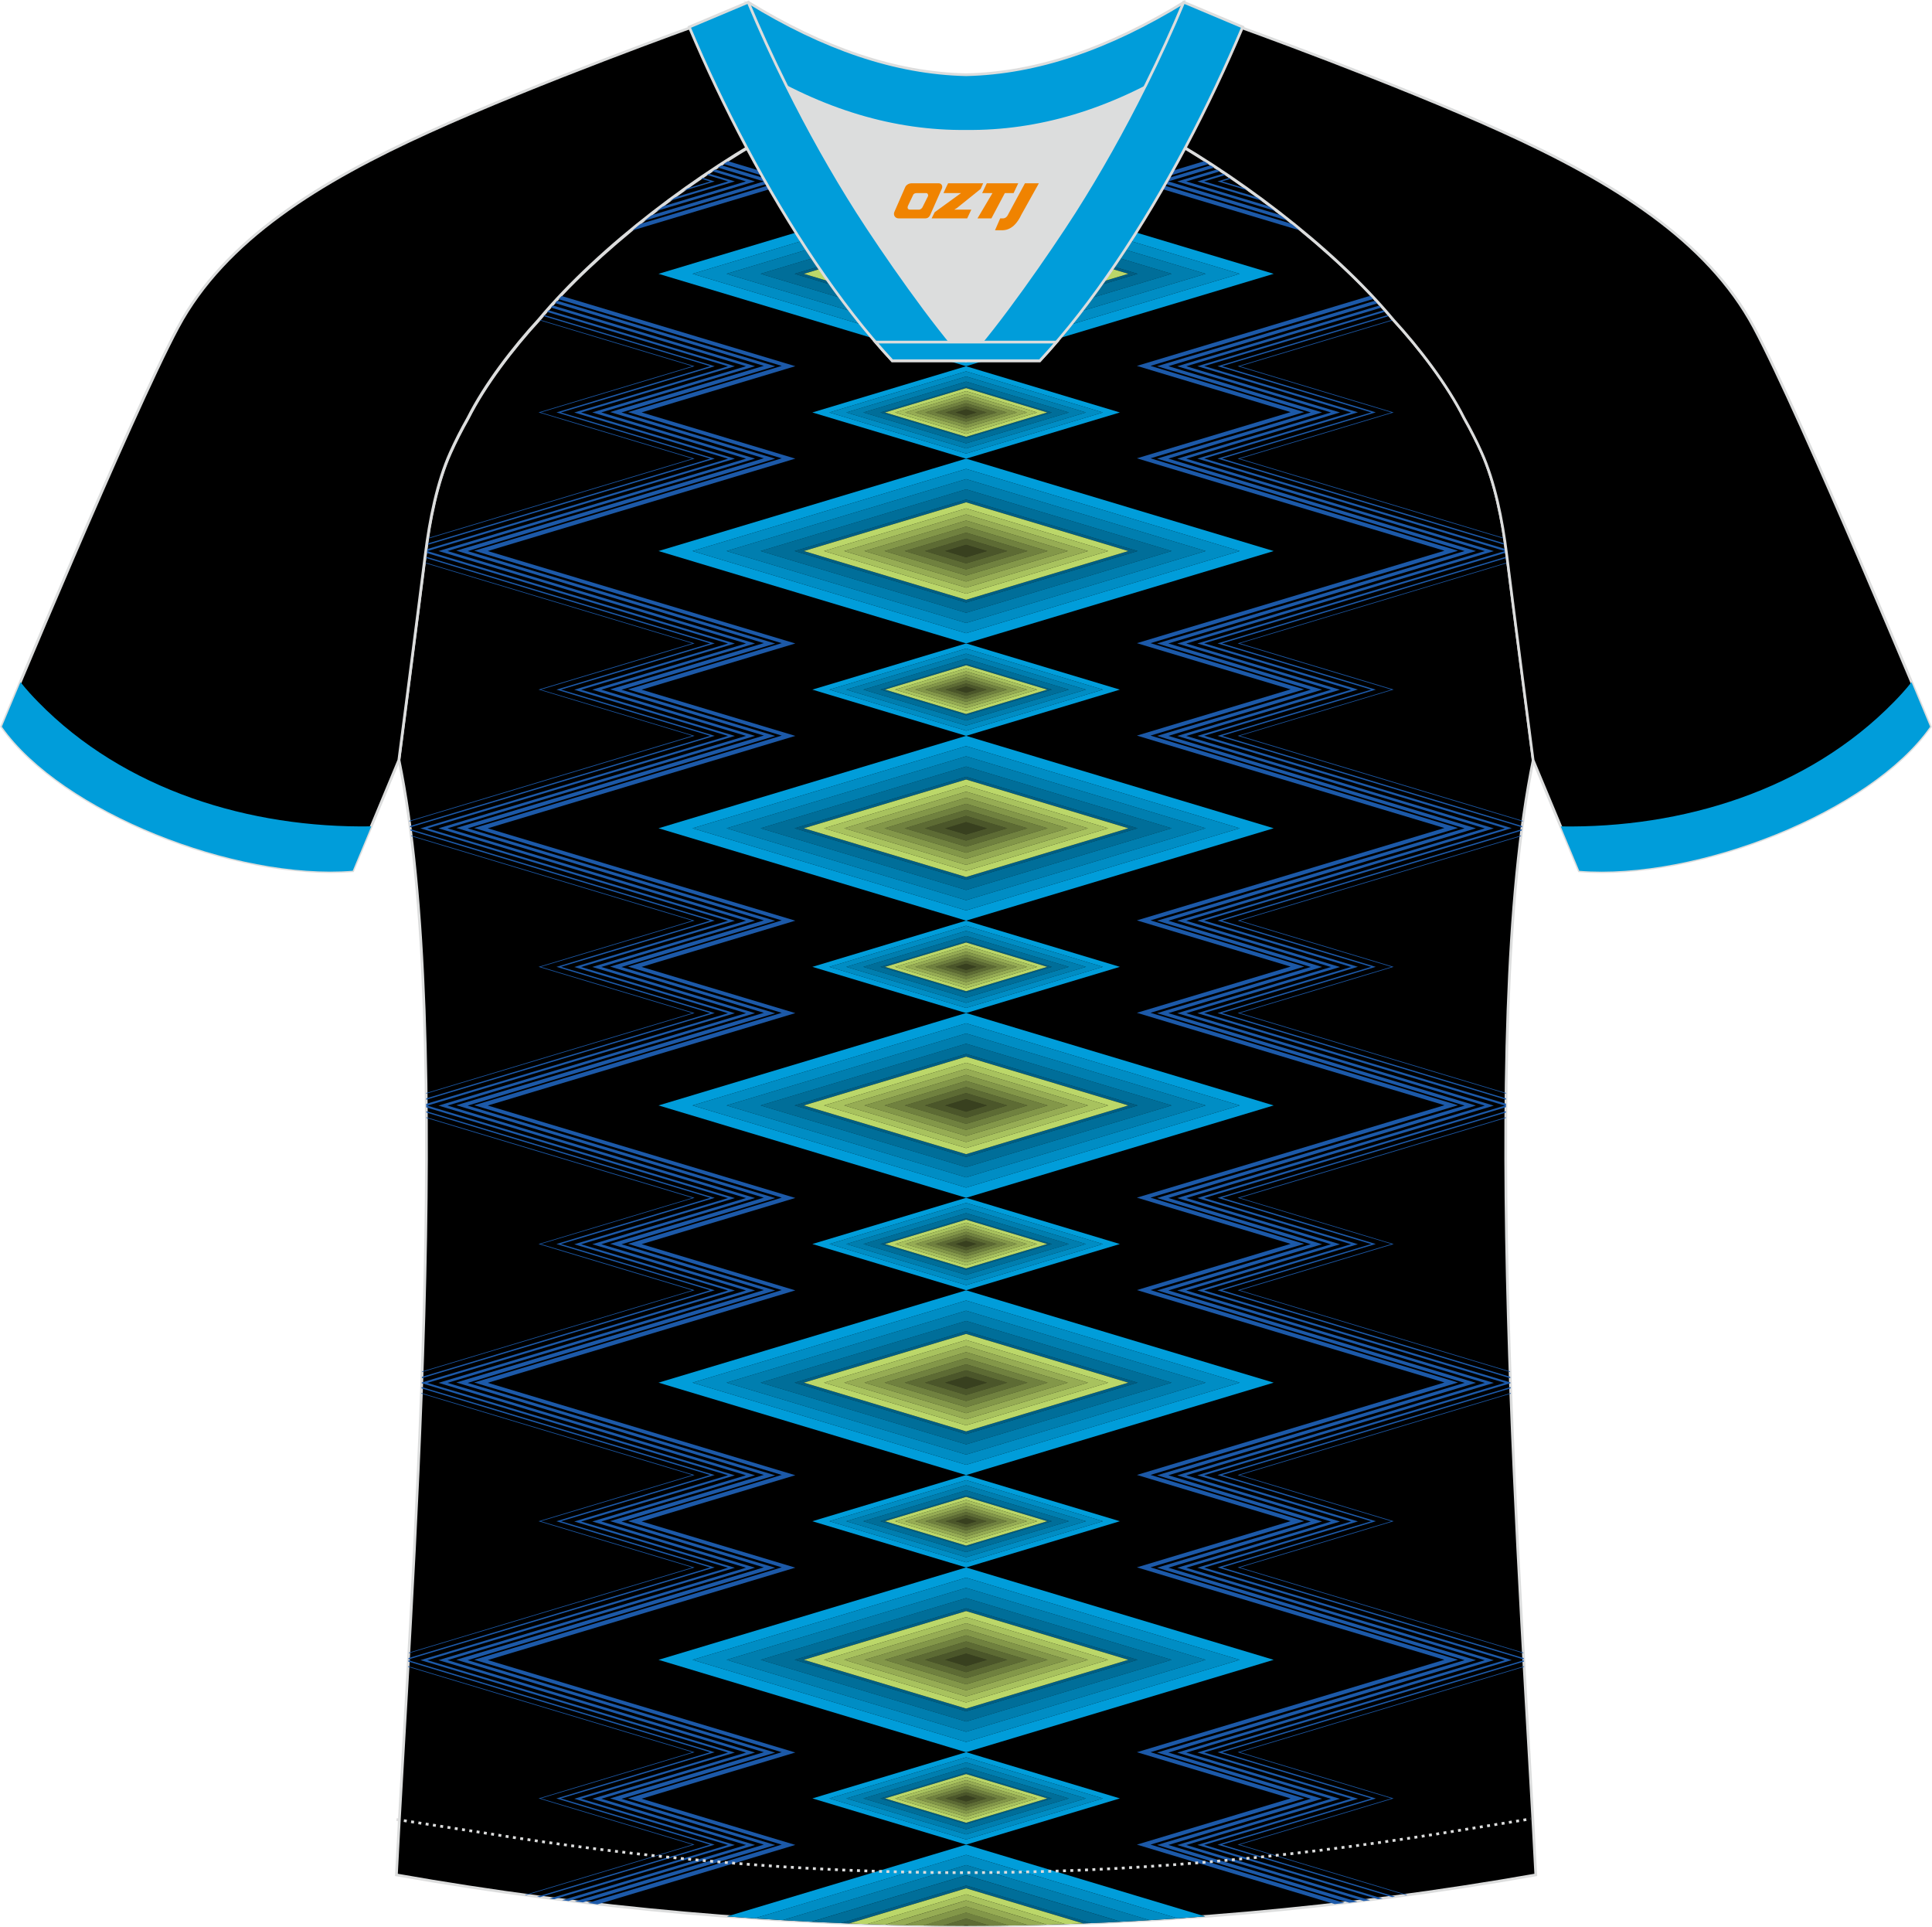
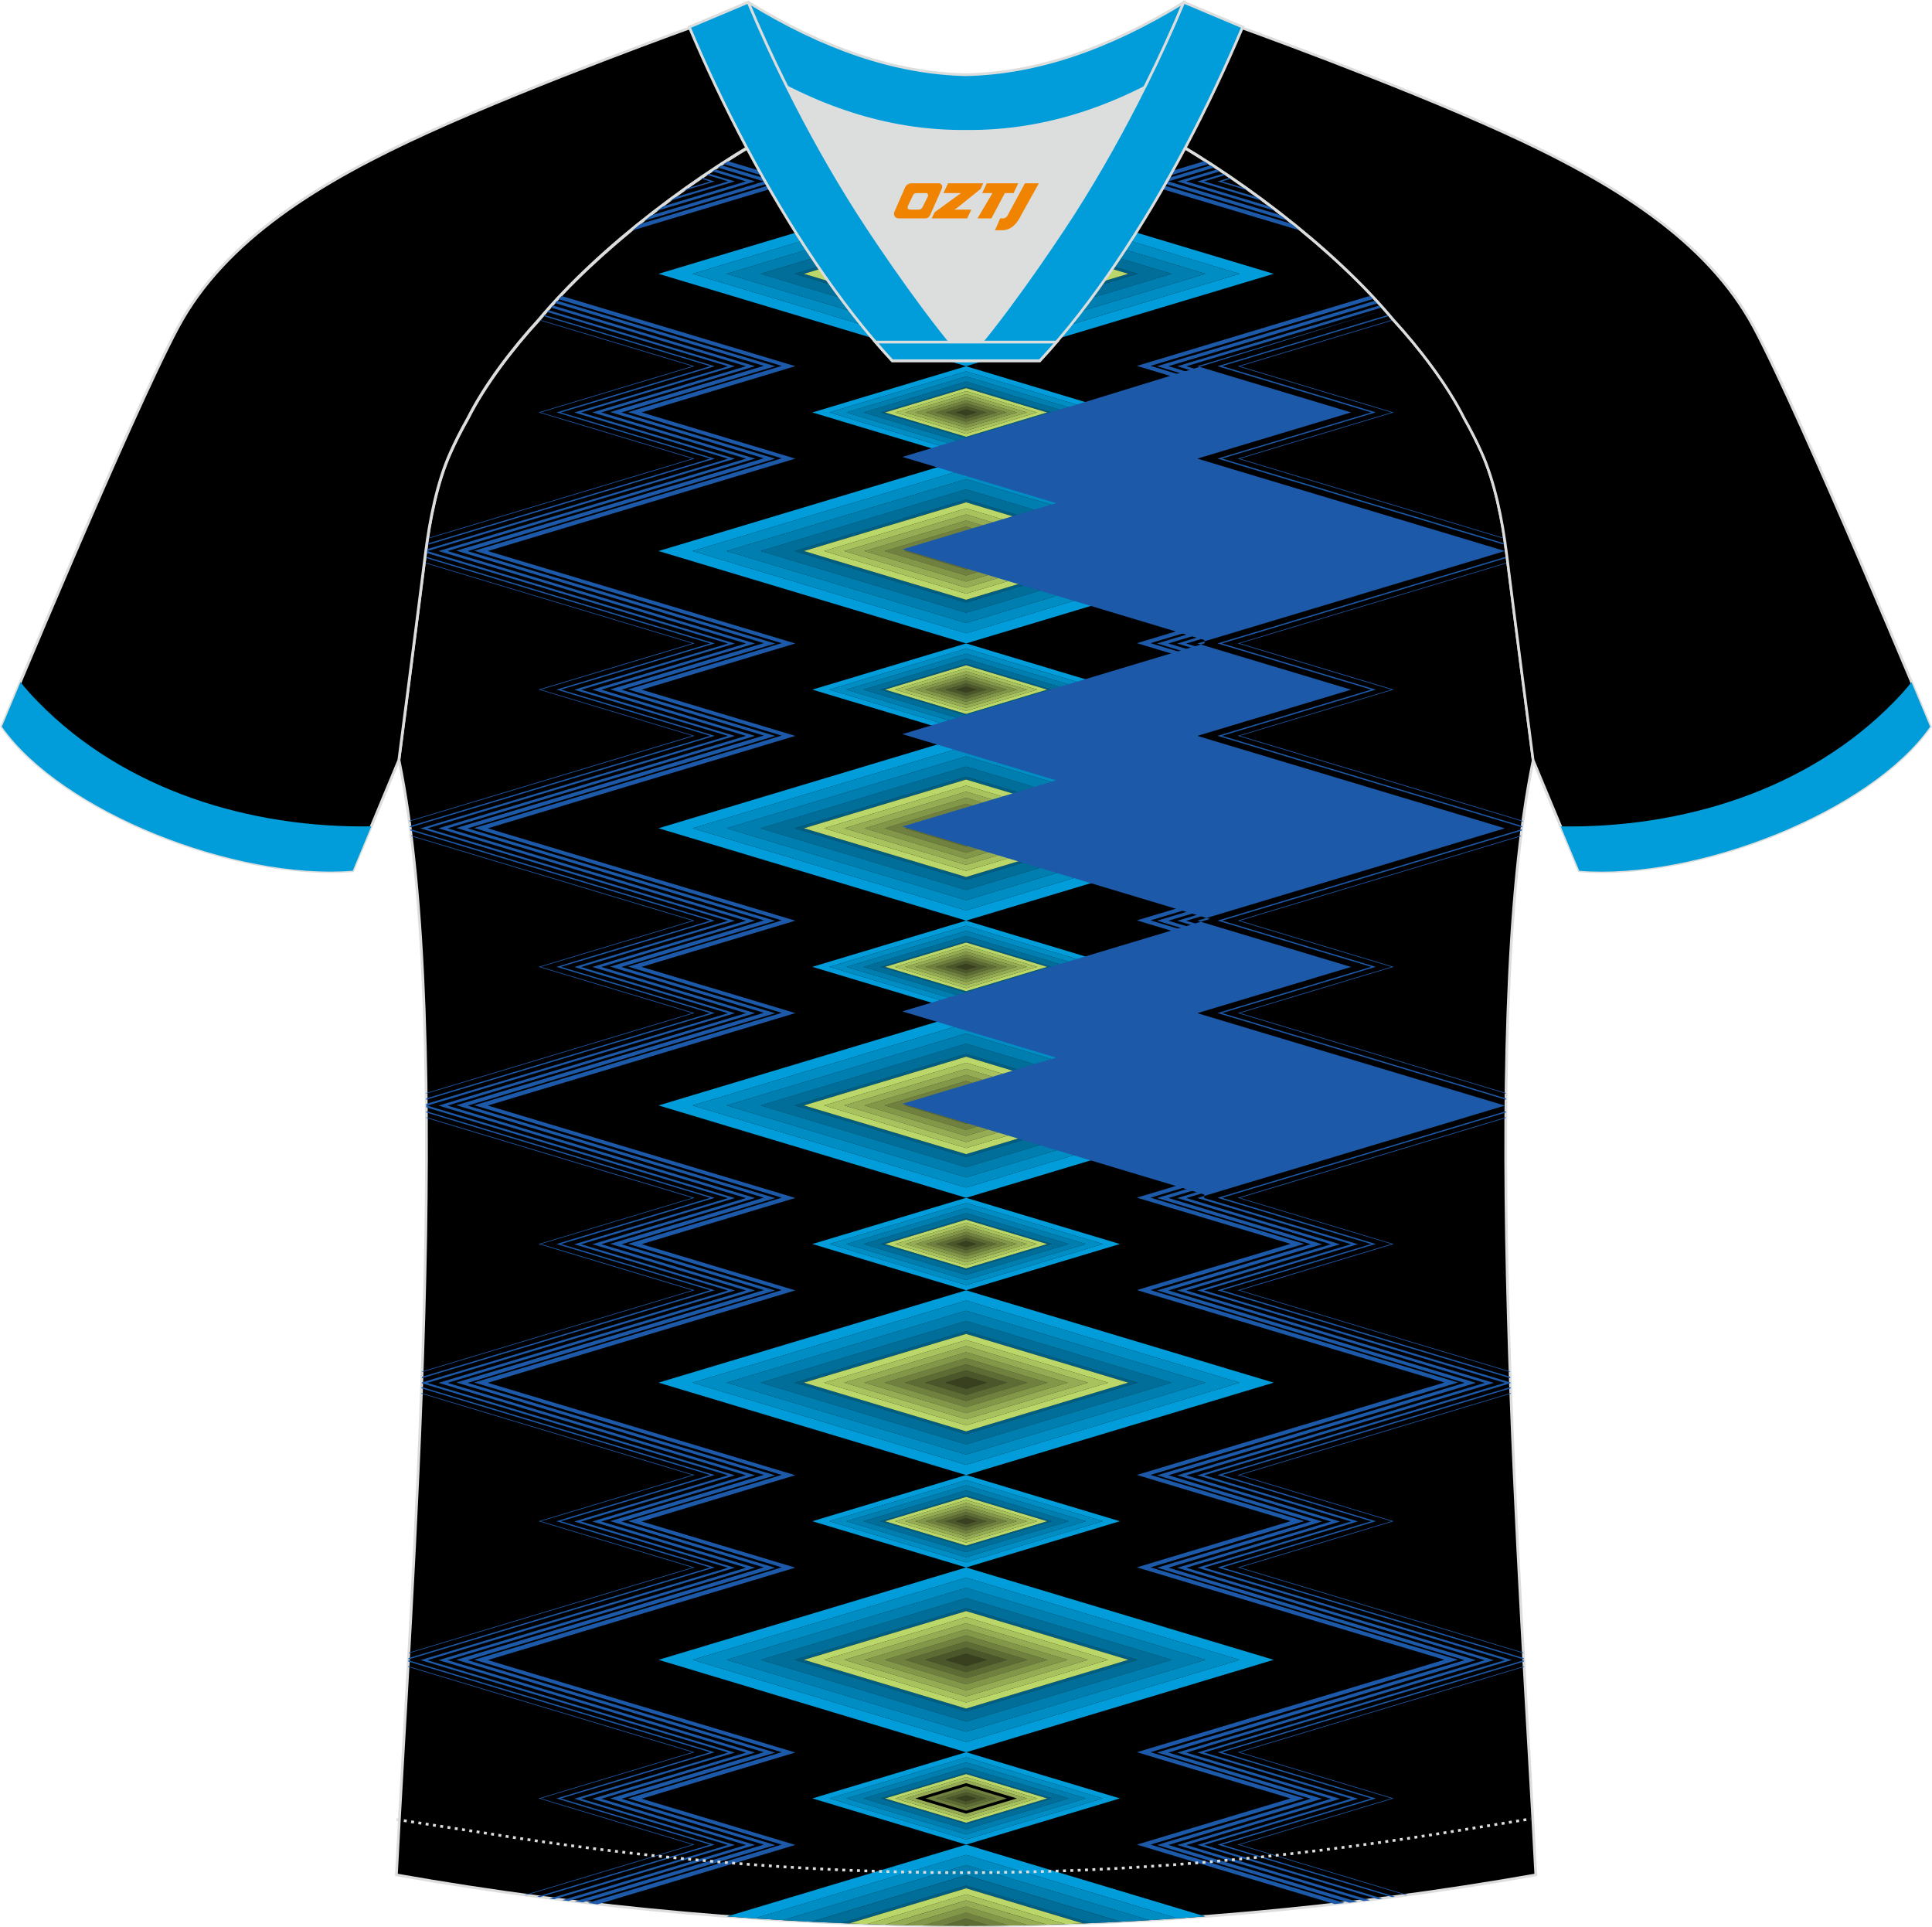
<svg xmlns="http://www.w3.org/2000/svg" version="1.1" id="图层_1" x="0px" y="0px" width="374px" height="373px" viewBox="0 0 374.6 373.67" enable-background="new 0 0 374.6 373.67" xml:space="preserve">
  <path fill-rule="evenodd" clip-rule="evenodd" stroke="#DCDDDD" stroke-width="0.528" stroke-miterlimit="22.926" d="  M292.18,107.6c1.27,10.2,4.86,37.79,5.12,39.77c-10.88,52.67-2.19,162.53,0.5,216.15c-36.89,6.53-75.58,9.85-110.48,9.88  c-34.9-0.03-73.59-3.34-110.48-9.88c2.69-53.62,11.38-163.48,0.5-216.15c0.26-1.98,3.84-29.57,5.12-39.77  c0.85-6.8,2.32-14.09,4.85-19.72c1.01-2.26,2.15-4.49,3.41-6.71c3.27-6.53,8.79-13.7,13.72-19.06  c11.23-13.47,29.09-27.09,44.84-35.94c0.96-0.54-1.02-15.43-0.07-15.95c3.94,3.32,25.24,3.26,30.4,6.14l-2.66,0.68  c6.12,2.82,13.01,4.25,19.75,4.26c6.76-0.02-2.74-1.44,3.37-4.27l5.7-2.52c5.15-2.86,16.23-2.28,20.19-5.59  c0.73,0.39-1.96,16.45-1.22,16.88c15.91,8.84,34.11,22.65,45.5,36.3c4.94,5.37,10.47,12.53,13.73,19.06  c1.25,2.22,2.4,4.47,3.41,6.71C289.86,93.53,291.33,100.82,292.18,107.6z" />
  <g>
    <g>
      <g>
        <g>
          <g>
            <path fill-rule="evenodd" clip-rule="evenodd" d="M140.97,371.57l46.36-13.92l46.35,13.92c-15.85,1.21-31.45,1.82-46.35,1.83       C172.42,373.39,156.82,372.78,140.97,371.57z" />
            <path fill-rule="evenodd" clip-rule="evenodd" fill="#009DDA" d="M140.97,371.57l46.36-13.92l46.35,13.92       c-1.78,0.14-3.55,0.26-5.32,0.38l-41.03-12.32l-41.03,12.32C144.52,371.84,142.74,371.71,140.97,371.57z" />
            <path opacity="0.9" fill-rule="evenodd" clip-rule="evenodd" fill="#009DDA" d="M228.35,371.95l-41.03-12.32l-41.03,12.32       c1.82,0.12,3.63,0.24,5.44,0.35l35.59-10.69l35.58,10.69C224.71,372.19,226.53,372.08,228.35,371.95z" />
            <path opacity="0.8" fill-rule="evenodd" clip-rule="evenodd" fill="#009DDA" d="M222.9,372.3l-35.58-10.69l-35.59,10.69       c1.86,0.11,3.72,0.21,5.57,0.31l30.02-9.02l30.01,9.01C219.18,372.52,221.04,372.41,222.9,372.3z" />
            <path opacity="0.7" fill-rule="evenodd" clip-rule="evenodd" fill="#009DDA" d="M217.33,372.61l-30.01-9.01l-30.02,9.02       c1.91,0.1,3.82,0.18,5.72,0.26l24.3-7.3l24.3,7.3C213.52,372.8,215.42,372.71,217.33,372.61z" />
            <polygon opacity="0.6" fill-rule="evenodd" clip-rule="evenodd" fill="#009DDA" points="163.02,372.88 187.32,365.58        211.62,372.87 210.04,372.94 187.32,366.12 164.6,372.94      " />
            <path fill-rule="evenodd" clip-rule="evenodd" fill="#BBD769" d="M210.04,372.94l-22.71-6.82l-22.72,6.82       c1.17,0.05,2.33,0.09,3.49,0.13l19.23-5.78l19.22,5.77C207.71,373.03,208.87,372.98,210.04,372.94z" />
            <path opacity="0.9" fill-rule="evenodd" clip-rule="evenodd" fill="#BBD769" d="M168.09,373.07l19.23-5.78l19.22,5.77       c-1.19,0.04-2.37,0.08-3.55,0.11l-15.68-4.71l-15.68,4.71C170.46,373.14,169.28,373.11,168.09,373.07z" />
            <path opacity="0.8" fill-rule="evenodd" clip-rule="evenodd" fill="#BBD769" d="M203,373.18l-15.68-4.71l-15.68,4.71       c1.21,0.03,2.41,0.06,3.61,0.09l12.06-3.62l12.06,3.62C200.58,373.24,201.79,373.21,203,373.18z" />
            <path opacity="0.7" fill-rule="evenodd" clip-rule="evenodd" fill="#BBD769" d="M175.26,373.27l12.06-3.62l12.06,3.62       c-1.23,0.03-2.46,0.05-3.68,0.07l-8.38-2.52l-8.38,2.52C177.72,373.32,176.49,373.29,175.26,373.27z" />
            <path opacity="0.6" fill-rule="evenodd" clip-rule="evenodd" fill="#BBD769" d="M195.7,373.33l-8.38-2.52l-8.38,2.52       c1.26,0.02,2.51,0.03,3.76,0.05l4.62-1.39l4.62,1.39C193.19,373.37,194.44,373.35,195.7,373.33z" />
            <path opacity="0.5" fill-rule="evenodd" clip-rule="evenodd" fill="#BBD769" d="M182.7,373.38l4.62-1.39l4.62,1.39       c-1.29,0.01-2.57,0.02-3.84,0.02l-0.78-0.23l-0.78,0.23C185.27,373.4,183.99,373.39,182.7,373.38z" />
            <polygon opacity="0.4" fill-rule="evenodd" clip-rule="evenodd" fill="#BBD769" points="188.1,373.4 187.32,373.17        186.54,373.4 187.32,373.4      " />
          </g>
          <g>
            <g>
              <polygon fill-rule="evenodd" clip-rule="evenodd" points="246.97,321.82 187.32,339.74 127.67,321.82 187.32,303.91       " />
              <path fill-rule="evenodd" clip-rule="evenodd" fill="#009DDA" d="M246.97,321.82l-59.65,17.92l-59.65-17.92l59.65-17.91        L246.97,321.82L246.97,321.82z M240.37,321.82l-53.05-15.93l-53.05,15.93l53.05,15.93L240.37,321.82z" />
              <path opacity="0.9" fill-rule="evenodd" clip-rule="evenodd" fill="#009DDA" d="M240.37,321.82l-53.05-15.93l-53.05,15.93        l53.05,15.93L240.37,321.82L240.37,321.82z M233.77,321.82l-46.45,13.95l-46.45-13.95l46.45-13.95L233.77,321.82z" />
              <path opacity="0.8" fill-rule="evenodd" clip-rule="evenodd" fill="#009DDA" d="M233.77,321.82l-46.45-13.95l-46.45,13.95        l46.45,13.95L233.77,321.82L233.77,321.82z M227.18,321.82l-39.85,11.97l-39.85-11.97l39.85-11.97L227.18,321.82z" />
              <path opacity="0.7" fill-rule="evenodd" clip-rule="evenodd" fill="#009DDA" d="M227.18,321.82l-39.85-11.97l-39.85,11.97        l39.85,11.97L227.18,321.82L227.18,321.82z M220.58,321.82l-33.26,9.99l-33.26-9.99l33.26-9.99L220.58,321.82z" />
              <path opacity="0.6" fill-rule="evenodd" clip-rule="evenodd" fill="#009DDA" d="M220.58,321.82l-33.26,9.99l-33.26-9.99        l33.26-9.99L220.58,321.82L220.58,321.82z M218.78,321.82l-31.46-9.45l-31.46,9.45l31.46,9.45L218.78,321.82z" />
              <path fill-rule="evenodd" clip-rule="evenodd" fill="#BBD769" d="M218.78,321.82l-31.46-9.45l-31.46,9.45l31.46,9.45        L218.78,321.82L218.78,321.82z M214.87,321.82l-27.55,8.27l-27.55-8.27l27.55-8.27L214.87,321.82z" />
              <path opacity="0.9" fill-rule="evenodd" clip-rule="evenodd" fill="#BBD769" d="M214.87,321.82l-27.55,8.27l-27.55-8.27        l27.55-8.27L214.87,321.82L214.87,321.82z M210.96,321.82l-23.64-7.1l-23.64,7.1l23.64,7.1L210.96,321.82z" />
              <path opacity="0.8" fill-rule="evenodd" clip-rule="evenodd" fill="#BBD769" d="M210.96,321.82l-23.64-7.1l-23.64,7.1        l23.64,7.1L210.96,321.82L210.96,321.82z M207.04,321.82l-19.72,5.92l-19.72-5.92l19.72-5.92L207.04,321.82z" />
              <path opacity="0.7" fill-rule="evenodd" clip-rule="evenodd" fill="#BBD769" d="M207.04,321.82l-19.72,5.92l-19.72-5.92        l19.72-5.92L207.04,321.82L207.04,321.82z M203.13,321.82l-15.81-4.75l-15.81,4.75l15.81,4.75L203.13,321.82z" />
              <path opacity="0.6" fill-rule="evenodd" clip-rule="evenodd" fill="#BBD769" d="M203.13,321.82l-15.81-4.75l-15.81,4.75        l15.81,4.75L203.13,321.82L203.13,321.82z M199.22,321.82l-11.9,3.57l-11.9-3.57l11.9-3.57L199.22,321.82z" />
              <path opacity="0.5" fill-rule="evenodd" clip-rule="evenodd" fill="#BBD769" d="M199.22,321.82l-11.9,3.57l-11.9-3.57        l11.9-3.57L199.22,321.82L199.22,321.82z M195.31,321.82l-7.98-2.4l-7.98,2.4l7.98,2.4L195.31,321.82z" />
              <path opacity="0.4" fill-rule="evenodd" clip-rule="evenodd" fill="#BBD769" d="M195.31,321.82l-7.98-2.4l-7.98,2.4l7.98,2.4        L195.31,321.82L195.31,321.82z M191.39,321.82l-4.07,1.22l-4.07-1.22l4.07-1.22L191.39,321.82z" />
              <polygon opacity="0.3" fill-rule="evenodd" clip-rule="evenodd" fill="#BBD769" points="191.39,321.82 187.32,323.04         183.25,321.82 187.32,320.6       " />
            </g>
            <g>
              <polygon fill-rule="evenodd" clip-rule="evenodd" points="217.15,348.69 187.32,357.65 157.5,348.69 187.32,339.74       " />
              <path fill-rule="evenodd" clip-rule="evenodd" fill="#009DDA" d="M217.15,348.69l-29.82,8.96l-29.82-8.96l29.82-8.96        L217.15,348.69L217.15,348.69z M213.85,348.69l-26.53-7.97l-26.52,7.97l26.52,7.97L213.85,348.69z" />
              <path opacity="0.9" fill-rule="evenodd" clip-rule="evenodd" fill="#009DDA" d="M213.85,348.69l-26.53-7.97l-26.52,7.97        l26.52,7.97L213.85,348.69L213.85,348.69z M210.55,348.69l-23.23,6.98l-23.23-6.98l23.23-6.98L210.55,348.69z" />
              <path opacity="0.8" fill-rule="evenodd" clip-rule="evenodd" fill="#009DDA" d="M210.55,348.69l-23.23-6.98l-23.23,6.98        l23.23,6.98L210.55,348.69L210.55,348.69z M207.25,348.69l-19.93,5.99l-19.93-5.99l19.93-5.99L207.25,348.69z" />
              <path opacity="0.7" fill-rule="evenodd" clip-rule="evenodd" fill="#009DDA" d="M207.25,348.69l-19.93-5.99l-19.93,5.99        l19.93,5.99L207.25,348.69L207.25,348.69z M203.95,348.69l-16.63,4.99l-16.63-4.99l16.63-4.99L203.95,348.69z" />
              <path opacity="0.6" fill-rule="evenodd" clip-rule="evenodd" fill="#009DDA" d="M203.95,348.69l-16.63,4.99l-16.63-4.99        l16.63-4.99L203.95,348.69L203.95,348.69z M203.05,348.69l-15.73-4.72l-15.73,4.72l15.73,4.72L203.05,348.69z" />
              <path fill-rule="evenodd" clip-rule="evenodd" fill="#BBD769" d="M203.05,348.69l-15.73-4.72l-15.73,4.72l15.73,4.72        L203.05,348.69L203.05,348.69z M201.1,348.69l-13.77,4.14l-13.77-4.14l13.77-4.14L201.1,348.69z" />
              <path opacity="0.9" fill-rule="evenodd" clip-rule="evenodd" fill="#BBD769" d="M201.1,348.69l-13.77,4.14l-13.77-4.14        l13.77-4.14L201.1,348.69L201.1,348.69z M199.14,348.69l-11.82-3.55l-11.82,3.55l11.82,3.55L199.14,348.69z" />
              <path opacity="0.8" fill-rule="evenodd" clip-rule="evenodd" fill="#BBD769" d="M199.14,348.69l-11.82-3.55l-11.82,3.55        l11.82,3.55L199.14,348.69L199.14,348.69z M197.18,348.69l-9.86,2.96l-9.86-2.96l9.86-2.96L197.18,348.69z" />
-               <path opacity="0.7" fill-rule="evenodd" clip-rule="evenodd" fill="#BBD769" d="M197.18,348.69l-9.86,2.96l-9.86-2.96        l9.86-2.96L197.18,348.69L197.18,348.69z M195.23,348.69l-7.91-2.37l-7.9,2.37l7.9,2.37L195.23,348.69z" />
              <path opacity="0.6" fill-rule="evenodd" clip-rule="evenodd" fill="#BBD769" d="M195.23,348.69l-7.91-2.37l-7.9,2.37l7.9,2.37        L195.23,348.69L195.23,348.69z M193.27,348.69l-5.95,1.79l-5.95-1.79l5.95-1.79L193.27,348.69z" />
              <path opacity="0.5" fill-rule="evenodd" clip-rule="evenodd" fill="#BBD769" d="M193.27,348.69l-5.95,1.79l-5.95-1.79        l5.95-1.79L193.27,348.69L193.27,348.69z M191.31,348.69l-3.99-1.2l-3.99,1.2l3.99,1.2L191.31,348.69z" />
              <path opacity="0.4" fill-rule="evenodd" clip-rule="evenodd" fill="#BBD769" d="M191.31,348.69l-3.99-1.2l-3.99,1.2l3.99,1.2        L191.31,348.69L191.31,348.69z M189.36,348.69l-2.04,0.61l-2.04-0.61l2.04-0.61L189.36,348.69z" />
              <polygon opacity="0.3" fill-rule="evenodd" clip-rule="evenodd" fill="#BBD769" points="189.36,348.69 187.32,349.31         185.29,348.69 187.32,348.08       " />
            </g>
          </g>
        </g>
        <g>
          <g>
            <g>
              <polygon fill-rule="evenodd" clip-rule="evenodd" points="246.97,268.08 187.32,285.99 127.67,268.08 187.32,250.16       " />
              <path fill-rule="evenodd" clip-rule="evenodd" fill="#009DDA" d="M246.97,268.08l-59.65,17.92l-59.65-17.92l59.65-17.91        L246.97,268.08L246.97,268.08z M240.37,268.08l-53.05-15.93l-53.05,15.93l53.05,15.93L240.37,268.08z" />
              <path opacity="0.9" fill-rule="evenodd" clip-rule="evenodd" fill="#009DDA" d="M240.37,268.08l-53.05-15.93l-53.05,15.93        l53.05,15.93L240.37,268.08L240.37,268.08z M233.77,268.08l-46.45,13.95l-46.45-13.95l46.45-13.95L233.77,268.08z" />
              <path opacity="0.8" fill-rule="evenodd" clip-rule="evenodd" fill="#009DDA" d="M233.77,268.08l-46.45-13.95l-46.45,13.95        l46.45,13.95L233.77,268.08L233.77,268.08z M227.18,268.08l-39.85,11.97l-39.85-11.97l39.85-11.97L227.18,268.08z" />
              <path opacity="0.7" fill-rule="evenodd" clip-rule="evenodd" fill="#009DDA" d="M227.18,268.08l-39.85-11.97l-39.85,11.97        l39.85,11.97L227.18,268.08L227.18,268.08z M220.58,268.08l-33.26,9.99l-33.26-9.99l33.26-9.99L220.58,268.08z" />
              <path opacity="0.6" fill-rule="evenodd" clip-rule="evenodd" fill="#009DDA" d="M220.58,268.08l-33.26,9.99l-33.26-9.99        l33.26-9.99L220.58,268.08L220.58,268.08z M218.78,268.08l-31.46-9.45l-31.46,9.45l31.46,9.45L218.78,268.08z" />
              <path fill-rule="evenodd" clip-rule="evenodd" fill="#BBD769" d="M218.78,268.08l-31.46-9.45l-31.46,9.45l31.46,9.45        L218.78,268.08L218.78,268.08z M214.87,268.08l-27.55,8.27l-27.55-8.27l27.55-8.27L214.87,268.08z" />
              <path opacity="0.9" fill-rule="evenodd" clip-rule="evenodd" fill="#BBD769" d="M214.87,268.08l-27.55,8.27l-27.55-8.27        l27.55-8.27L214.87,268.08L214.87,268.08z M210.96,268.08l-23.64-7.1l-23.64,7.1l23.64,7.1L210.96,268.08z" />
              <path opacity="0.8" fill-rule="evenodd" clip-rule="evenodd" fill="#BBD769" d="M210.96,268.08l-23.64-7.1l-23.64,7.1        l23.64,7.1L210.96,268.08L210.96,268.08z M207.04,268.08L187.32,274l-19.72-5.92l19.72-5.92L207.04,268.08z" />
              <path opacity="0.7" fill-rule="evenodd" clip-rule="evenodd" fill="#BBD769" d="M207.04,268.08L187.32,274l-19.72-5.92        l19.72-5.92L207.04,268.08L207.04,268.08z M203.13,268.08l-15.81-4.75l-15.81,4.75l15.81,4.75L203.13,268.08z" />
              <path opacity="0.6" fill-rule="evenodd" clip-rule="evenodd" fill="#BBD769" d="M203.13,268.08l-15.81-4.75l-15.81,4.75        l15.81,4.75L203.13,268.08L203.13,268.08z M199.22,268.08l-11.9,3.57l-11.9-3.57l11.9-3.57L199.22,268.08z" />
              <path opacity="0.5" fill-rule="evenodd" clip-rule="evenodd" fill="#BBD769" d="M199.22,268.08l-11.9,3.57l-11.9-3.57        l11.9-3.57L199.22,268.08L199.22,268.08z M195.3,268.08l-7.98-2.4l-7.98,2.4l7.98,2.4L195.3,268.08z" />
              <path opacity="0.4" fill-rule="evenodd" clip-rule="evenodd" fill="#BBD769" d="M195.3,268.08l-7.98-2.4l-7.98,2.4l7.98,2.4        L195.3,268.08L195.3,268.08z M191.39,268.08l-4.07,1.22l-4.07-1.22l4.07-1.22L191.39,268.08z" />
              <polygon opacity="0.3" fill-rule="evenodd" clip-rule="evenodd" fill="#BBD769" points="191.39,268.08 187.32,269.3         183.25,268.08 187.32,266.85       " />
            </g>
            <g>
              <polygon fill-rule="evenodd" clip-rule="evenodd" points="217.14,294.95 187.32,303.91 157.5,294.95 187.32,285.99       " />
              <path fill-rule="evenodd" clip-rule="evenodd" fill="#009DDA" d="M217.14,294.95l-29.82,8.96l-29.82-8.96l29.82-8.96        L217.14,294.95L217.14,294.95z M213.85,294.95l-26.52-7.97l-26.52,7.97l26.52,7.97L213.85,294.95z" />
              <path opacity="0.9" fill-rule="evenodd" clip-rule="evenodd" fill="#009DDA" d="M213.85,294.95l-26.52-7.97l-26.52,7.97        l26.52,7.97L213.85,294.95L213.85,294.95z M210.55,294.95l-23.23,6.98l-23.23-6.98l23.23-6.98L210.55,294.95z" />
              <path opacity="0.8" fill-rule="evenodd" clip-rule="evenodd" fill="#009DDA" d="M210.55,294.95l-23.23-6.98l-23.23,6.98        l23.23,6.98L210.55,294.95L210.55,294.95z M207.25,294.95l-19.93,5.99l-19.93-5.99l19.93-5.99L207.25,294.95z" />
              <path opacity="0.7" fill-rule="evenodd" clip-rule="evenodd" fill="#009DDA" d="M207.25,294.95l-19.93-5.99l-19.93,5.99        l19.93,5.99L207.25,294.95L207.25,294.95z M203.95,294.95l-16.63,4.99l-16.63-4.99l16.63-4.99L203.95,294.95z" />
              <path opacity="0.6" fill-rule="evenodd" clip-rule="evenodd" fill="#009DDA" d="M203.95,294.95l-16.63,4.99l-16.63-4.99        l16.63-4.99L203.95,294.95L203.95,294.95z M203.05,294.95l-15.73-4.72l-15.73,4.72l15.73,4.72L203.05,294.95z" />
              <path fill-rule="evenodd" clip-rule="evenodd" fill="#BBD769" d="M203.05,294.95l-15.73-4.72l-15.73,4.72l15.73,4.72        L203.05,294.95L203.05,294.95z M201.1,294.95l-13.77,4.14l-13.77-4.14l13.77-4.14L201.1,294.95z" />
              <path opacity="0.9" fill-rule="evenodd" clip-rule="evenodd" fill="#BBD769" d="M201.1,294.95l-13.77,4.14l-13.77-4.14        l13.77-4.14L201.1,294.95L201.1,294.95z M199.14,294.95l-11.82-3.55l-11.82,3.55l11.82,3.55L199.14,294.95z" />
              <path opacity="0.8" fill-rule="evenodd" clip-rule="evenodd" fill="#BBD769" d="M199.14,294.95l-11.82-3.55l-11.82,3.55        l11.82,3.55L199.14,294.95L199.14,294.95z M197.18,294.95l-9.86,2.96l-9.86-2.96l9.86-2.96L197.18,294.95z" />
              <path opacity="0.7" fill-rule="evenodd" clip-rule="evenodd" fill="#BBD769" d="M197.18,294.95l-9.86,2.96l-9.86-2.96        l9.86-2.96L197.18,294.95L197.18,294.95z M195.23,294.95l-7.9-2.37l-7.91,2.37l7.91,2.37L195.23,294.95z" />
              <path opacity="0.6" fill-rule="evenodd" clip-rule="evenodd" fill="#BBD769" d="M195.23,294.95l-7.9-2.37l-7.91,2.37        l7.91,2.37L195.23,294.95L195.23,294.95z M193.27,294.95l-5.95,1.79l-5.95-1.79l5.95-1.79L193.27,294.95z" />
              <path opacity="0.5" fill-rule="evenodd" clip-rule="evenodd" fill="#BBD769" d="M193.27,294.95l-5.95,1.79l-5.95-1.79        l5.95-1.79L193.27,294.95L193.27,294.95z M191.31,294.95l-3.99-1.2l-3.99,1.2l3.99,1.2L191.31,294.95z" />
              <path opacity="0.4" fill-rule="evenodd" clip-rule="evenodd" fill="#BBD769" d="M191.31,294.95l-3.99-1.2l-3.99,1.2l3.99,1.2        L191.31,294.95L191.31,294.95z M189.36,294.95l-2.04,0.61l-2.04-0.61l2.04-0.61L189.36,294.95z" />
              <polygon opacity="0.3" fill-rule="evenodd" clip-rule="evenodd" fill="#BBD769" points="189.36,294.95 187.32,295.56         185.28,294.95 187.32,294.34       " />
            </g>
          </g>
          <g>
            <g>
              <polygon fill-rule="evenodd" clip-rule="evenodd" points="246.97,214.33 187.32,232.25 127.67,214.33 187.32,196.42       " />
              <path fill-rule="evenodd" clip-rule="evenodd" fill="#009DDA" d="M246.97,214.33l-59.65,17.91l-59.65-17.91l59.65-17.92        L246.97,214.33L246.97,214.33z M240.37,214.33l-53.05-15.93l-53.05,15.93l53.05,15.93L240.37,214.33z" />
              <path opacity="0.9" fill-rule="evenodd" clip-rule="evenodd" fill="#009DDA" d="M240.37,214.33l-53.05-15.93l-53.05,15.93        l53.05,15.93L240.37,214.33L240.37,214.33z M233.77,214.33l-46.45,13.95l-46.45-13.95l46.45-13.95L233.77,214.33z" />
              <path opacity="0.8" fill-rule="evenodd" clip-rule="evenodd" fill="#009DDA" d="M233.77,214.33l-46.45-13.95l-46.45,13.95        l46.45,13.95L233.77,214.33L233.77,214.33z M227.17,214.33l-39.85,11.97l-39.85-11.97l39.85-11.97L227.17,214.33z" />
              <path opacity="0.7" fill-rule="evenodd" clip-rule="evenodd" fill="#009DDA" d="M227.17,214.33l-39.85-11.97l-39.85,11.97        l39.85,11.97L227.17,214.33L227.17,214.33z M220.58,214.33l-33.26,9.99l-33.26-9.99l33.26-9.99L220.58,214.33z" />
              <path opacity="0.6" fill-rule="evenodd" clip-rule="evenodd" fill="#009DDA" d="M220.58,214.33l-33.26,9.99l-33.26-9.99        l33.26-9.99L220.58,214.33L220.58,214.33z M218.78,214.33l-31.46-9.45l-31.46,9.45l31.46,9.45L218.78,214.33z" />
              <path fill-rule="evenodd" clip-rule="evenodd" fill="#BBD769" d="M218.78,214.33l-31.46-9.45l-31.46,9.45l31.46,9.45        L218.78,214.33L218.78,214.33z M214.87,214.33l-27.55,8.27l-27.55-8.27l27.55-8.27L214.87,214.33z" />
              <path opacity="0.9" fill-rule="evenodd" clip-rule="evenodd" fill="#BBD769" d="M214.87,214.33l-27.55,8.27l-27.55-8.27        l27.55-8.27L214.87,214.33L214.87,214.33z M210.96,214.33l-23.64-7.1l-23.64,7.1l23.64,7.1L210.96,214.33z" />
              <path opacity="0.8" fill-rule="evenodd" clip-rule="evenodd" fill="#BBD769" d="M210.96,214.33l-23.64-7.1l-23.64,7.1        l23.64,7.1L210.96,214.33L210.96,214.33z M207.04,214.33l-19.72,5.92l-19.72-5.92l19.72-5.92L207.04,214.33z" />
              <path opacity="0.7" fill-rule="evenodd" clip-rule="evenodd" fill="#BBD769" d="M207.04,214.33l-19.72,5.92l-19.72-5.92        l19.72-5.92L207.04,214.33L207.04,214.33z M203.13,214.33l-15.81-4.75l-15.81,4.75l15.81,4.75L203.13,214.33z" />
              <path opacity="0.6" fill-rule="evenodd" clip-rule="evenodd" fill="#BBD769" d="M203.13,214.33l-15.81-4.75l-15.81,4.75        l15.81,4.75L203.13,214.33L203.13,214.33z M199.22,214.33l-11.9,3.57l-11.9-3.57l11.9-3.57L199.22,214.33z" />
              <path opacity="0.5" fill-rule="evenodd" clip-rule="evenodd" fill="#BBD769" d="M199.22,214.33l-11.9,3.57l-11.9-3.57        l11.9-3.57L199.22,214.33L199.22,214.33z M195.3,214.33l-7.98-2.4l-7.98,2.4l7.98,2.4L195.3,214.33z" />
              <path opacity="0.4" fill-rule="evenodd" clip-rule="evenodd" fill="#BBD769" d="M195.3,214.33l-7.98-2.4l-7.98,2.4l7.98,2.4        L195.3,214.33L195.3,214.33z M191.39,214.33l-4.07,1.22l-4.07-1.22l4.07-1.22L191.39,214.33z" />
              <polygon opacity="0.3" fill-rule="evenodd" clip-rule="evenodd" fill="#BBD769" points="191.39,214.33 187.32,215.55         183.25,214.33 187.32,213.11       " />
            </g>
            <g>
              <polygon fill-rule="evenodd" clip-rule="evenodd" points="217.14,241.2 187.32,250.16 157.5,241.2 187.32,232.25       " />
              <path fill-rule="evenodd" clip-rule="evenodd" fill="#009DDA" d="M217.14,241.2l-29.82,8.96l-29.82-8.96l29.82-8.96        L217.14,241.2L217.14,241.2z M213.85,241.2l-26.52-7.97l-26.52,7.97l26.52,7.97L213.85,241.2z" />
              <path opacity="0.9" fill-rule="evenodd" clip-rule="evenodd" fill="#009DDA" d="M213.85,241.2l-26.52-7.97l-26.52,7.97        l26.52,7.97L213.85,241.2L213.85,241.2z M210.55,241.2l-23.23,6.98l-23.23-6.98l23.23-6.98L210.55,241.2z" />
              <path opacity="0.8" fill-rule="evenodd" clip-rule="evenodd" fill="#009DDA" d="M210.55,241.2l-23.23-6.98l-23.23,6.98        l23.23,6.98L210.55,241.2L210.55,241.2z M207.25,241.2l-19.93,5.99l-19.93-5.99l19.93-5.99L207.25,241.2z" />
              <path opacity="0.7" fill-rule="evenodd" clip-rule="evenodd" fill="#009DDA" d="M207.25,241.2l-19.93-5.99l-19.93,5.99        l19.93,5.99L207.25,241.2L207.25,241.2z M203.95,241.2l-16.63,4.99l-16.63-4.99l16.63-4.99L203.95,241.2z" />
              <path opacity="0.6" fill-rule="evenodd" clip-rule="evenodd" fill="#009DDA" d="M203.95,241.2l-16.63,4.99l-16.63-4.99        l16.63-4.99L203.95,241.2L203.95,241.2z M203.05,241.2l-15.73-4.72l-15.73,4.72l15.73,4.72L203.05,241.2z" />
              <path fill-rule="evenodd" clip-rule="evenodd" fill="#BBD769" d="M203.05,241.2l-15.73-4.72l-15.73,4.72l15.73,4.72        L203.05,241.2L203.05,241.2z M201.09,241.2l-13.77,4.14l-13.77-4.14l13.77-4.14L201.09,241.2z" />
              <path opacity="0.9" fill-rule="evenodd" clip-rule="evenodd" fill="#BBD769" d="M201.09,241.2l-13.77,4.14l-13.77-4.14        l13.77-4.14L201.09,241.2L201.09,241.2z M199.14,241.2l-11.82-3.55l-11.82,3.55l11.82,3.55L199.14,241.2z" />
              <path opacity="0.8" fill-rule="evenodd" clip-rule="evenodd" fill="#BBD769" d="M199.14,241.2l-11.82-3.55l-11.82,3.55        l11.82,3.55L199.14,241.2L199.14,241.2z M197.18,241.2l-9.86,2.96l-9.86-2.96l9.86-2.96L197.18,241.2z" />
              <path opacity="0.7" fill-rule="evenodd" clip-rule="evenodd" fill="#BBD769" d="M197.18,241.2l-9.86,2.96l-9.86-2.96        l9.86-2.96L197.18,241.2L197.18,241.2z M195.23,241.2l-7.9-2.37l-7.91,2.37l7.91,2.37L195.23,241.2z" />
              <path opacity="0.6" fill-rule="evenodd" clip-rule="evenodd" fill="#BBD769" d="M195.23,241.2l-7.9-2.37l-7.91,2.37l7.91,2.37        L195.23,241.2L195.23,241.2z M193.27,241.2l-5.95,1.79l-5.95-1.79l5.95-1.79L193.27,241.2z" />
              <path opacity="0.5" fill-rule="evenodd" clip-rule="evenodd" fill="#BBD769" d="M193.27,241.2l-5.95,1.79l-5.95-1.79        l5.95-1.79L193.27,241.2L193.27,241.2z M191.31,241.2l-3.99-1.2l-3.99,1.2l3.99,1.2L191.31,241.2z" />
              <path opacity="0.4" fill-rule="evenodd" clip-rule="evenodd" fill="#BBD769" d="M191.31,241.2l-3.99-1.2l-3.99,1.2l3.99,1.2        L191.31,241.2L191.31,241.2z M189.36,241.2l-2.04,0.61l-2.04-0.61l2.04-0.61L189.36,241.2z" />
              <polygon opacity="0.3" fill-rule="evenodd" clip-rule="evenodd" fill="#BBD769" points="189.36,241.2 187.32,241.81         185.28,241.2 187.32,240.59       " />
            </g>
          </g>
        </g>
      </g>
      <g>
        <g>
          <g>
            <g>
              <polygon fill-rule="evenodd" clip-rule="evenodd" points="246.97,160.59 187.32,178.5 127.67,160.59 187.32,142.67       " />
              <path fill-rule="evenodd" clip-rule="evenodd" fill="#009DDA" d="M246.97,160.59l-59.65,17.91l-59.65-17.91l59.65-17.92        L246.97,160.59L246.97,160.59z M240.37,160.59l-53.05-15.93l-53.05,15.93l53.05,15.93L240.37,160.59z" />
              <path opacity="0.9" fill-rule="evenodd" clip-rule="evenodd" fill="#009DDA" d="M240.37,160.59l-53.05-15.93l-53.05,15.93        l53.05,15.93L240.37,160.59L240.37,160.59z M233.77,160.59l-46.45,13.95l-46.45-13.95l46.45-13.95L233.77,160.59z" />
              <path opacity="0.8" fill-rule="evenodd" clip-rule="evenodd" fill="#009DDA" d="M233.77,160.59l-46.45-13.95l-46.45,13.95        l46.45,13.95L233.77,160.59L233.77,160.59z M227.17,160.59l-39.85,11.97l-39.85-11.97l39.85-11.97L227.17,160.59z" />
              <path opacity="0.7" fill-rule="evenodd" clip-rule="evenodd" fill="#009DDA" d="M227.17,160.59l-39.85-11.97l-39.85,11.97        l39.85,11.97L227.17,160.59L227.17,160.59z M220.58,160.59l-33.26,9.99l-33.26-9.99l33.26-9.99L220.58,160.59z" />
              <path opacity="0.6" fill-rule="evenodd" clip-rule="evenodd" fill="#009DDA" d="M220.58,160.59l-33.26,9.99l-33.26-9.99        l33.26-9.99L220.58,160.59L220.58,160.59z M218.78,160.59l-31.46-9.45l-31.46,9.45l31.46,9.45L218.78,160.59z" />
              <path fill-rule="evenodd" clip-rule="evenodd" fill="#BBD769" d="M218.78,160.59l-31.46-9.45l-31.46,9.45l31.46,9.45        L218.78,160.59L218.78,160.59z M214.87,160.59l-27.55,8.27l-27.55-8.27l27.55-8.27L214.87,160.59z" />
              <path opacity="0.9" fill-rule="evenodd" clip-rule="evenodd" fill="#BBD769" d="M214.87,160.59l-27.55,8.27l-27.55-8.27        l27.55-8.27L214.87,160.59L214.87,160.59z M210.96,160.59l-23.64-7.1l-23.64,7.1l23.64,7.1L210.96,160.59z" />
              <path opacity="0.8" fill-rule="evenodd" clip-rule="evenodd" fill="#BBD769" d="M210.96,160.59l-23.64-7.1l-23.64,7.1        l23.64,7.1L210.96,160.59L210.96,160.59z M207.04,160.59l-19.72,5.92l-19.72-5.92l19.72-5.92L207.04,160.59z" />
              <path opacity="0.7" fill-rule="evenodd" clip-rule="evenodd" fill="#BBD769" d="M207.04,160.59l-19.72,5.92l-19.72-5.92        l19.72-5.92L207.04,160.59L207.04,160.59z M203.13,160.59l-15.81-4.75l-15.81,4.75l15.81,4.75L203.13,160.59z" />
              <path opacity="0.6" fill-rule="evenodd" clip-rule="evenodd" fill="#BBD769" d="M203.13,160.59l-15.81-4.75l-15.81,4.75        l15.81,4.75L203.13,160.59L203.13,160.59z M199.22,160.59l-11.9,3.57l-11.9-3.57l11.9-3.57L199.22,160.59z" />
              <path opacity="0.5" fill-rule="evenodd" clip-rule="evenodd" fill="#BBD769" d="M199.22,160.59l-11.9,3.57l-11.9-3.57        l11.9-3.57L199.22,160.59L199.22,160.59z M195.3,160.59l-7.98-2.4l-7.98,2.4l7.98,2.4L195.3,160.59z" />
              <path opacity="0.4" fill-rule="evenodd" clip-rule="evenodd" fill="#BBD769" d="M195.3,160.59l-7.98-2.4l-7.98,2.4l7.98,2.4        L195.3,160.59L195.3,160.59z M191.39,160.59l-4.07,1.22l-4.07-1.22l4.07-1.22L191.39,160.59z" />
              <polygon opacity="0.3" fill-rule="evenodd" clip-rule="evenodd" fill="#BBD769" points="191.39,160.58 187.32,161.81         183.25,160.58 187.32,159.36       " />
            </g>
            <g>
              <polygon fill-rule="evenodd" clip-rule="evenodd" points="217.14,187.46 187.32,196.42 157.5,187.46 187.32,178.5       " />
              <path fill-rule="evenodd" clip-rule="evenodd" fill="#009DDA" d="M217.14,187.46l-29.82,8.96l-29.82-8.96l29.82-8.96        L217.14,187.46L217.14,187.46z M213.85,187.46l-26.53-7.97l-26.52,7.97l26.52,7.97L213.85,187.46z" />
              <path opacity="0.9" fill-rule="evenodd" clip-rule="evenodd" fill="#009DDA" d="M213.85,187.46l-26.53-7.97l-26.52,7.97        l26.52,7.97L213.85,187.46L213.85,187.46z M210.55,187.46l-23.23,6.98l-23.23-6.98l23.23-6.98L210.55,187.46z" />
              <path opacity="0.8" fill-rule="evenodd" clip-rule="evenodd" fill="#009DDA" d="M210.55,187.46l-23.23-6.98l-23.23,6.98        l23.23,6.98L210.55,187.46L210.55,187.46z M207.25,187.46l-19.93,5.99l-19.93-5.99l19.93-5.99L207.25,187.46z" />
              <path opacity="0.7" fill-rule="evenodd" clip-rule="evenodd" fill="#009DDA" d="M207.25,187.46l-19.93-5.99l-19.93,5.99        l19.93,5.99L207.25,187.46L207.25,187.46z M203.95,187.46l-16.63,4.99l-16.63-4.99l16.63-4.99L203.95,187.46z" />
              <path opacity="0.6" fill-rule="evenodd" clip-rule="evenodd" fill="#009DDA" d="M203.95,187.46l-16.63,4.99l-16.63-4.99        l16.63-4.99L203.95,187.46L203.95,187.46z M203.05,187.46l-15.73-4.72l-15.73,4.72l15.73,4.72L203.05,187.46z" />
              <path fill-rule="evenodd" clip-rule="evenodd" fill="#BBD769" d="M203.05,187.46l-15.73-4.72l-15.73,4.72l15.73,4.72        L203.05,187.46L203.05,187.46z M201.09,187.46l-13.77,4.14l-13.77-4.14l13.77-4.14L201.09,187.46z" />
              <path opacity="0.9" fill-rule="evenodd" clip-rule="evenodd" fill="#BBD769" d="M201.09,187.46l-13.77,4.14l-13.77-4.14        l13.77-4.14L201.09,187.46L201.09,187.46z M199.14,187.46l-11.82-3.55l-11.82,3.55l11.82,3.55L199.14,187.46z" />
              <path opacity="0.8" fill-rule="evenodd" clip-rule="evenodd" fill="#BBD769" d="M199.14,187.46l-11.82-3.55l-11.82,3.55        l11.82,3.55L199.14,187.46L199.14,187.46z M197.18,187.46l-9.86,2.96l-9.86-2.96l9.86-2.96L197.18,187.46z" />
              <path opacity="0.7" fill-rule="evenodd" clip-rule="evenodd" fill="#BBD769" d="M197.18,187.46l-9.86,2.96l-9.86-2.96        l9.86-2.96L197.18,187.46L197.18,187.46z M195.23,187.46l-7.9-2.37l-7.91,2.37l7.91,2.37L195.23,187.46z" />
              <path opacity="0.6" fill-rule="evenodd" clip-rule="evenodd" fill="#BBD769" d="M195.23,187.46l-7.9-2.37l-7.91,2.37        l7.91,2.37L195.23,187.46L195.23,187.46z M193.27,187.46l-5.95,1.79l-5.95-1.79l5.95-1.79L193.27,187.46z" />
              <path opacity="0.5" fill-rule="evenodd" clip-rule="evenodd" fill="#BBD769" d="M193.27,187.46l-5.95,1.79l-5.95-1.79        l5.95-1.79L193.27,187.46L193.27,187.46z M191.31,187.46l-3.99-1.2l-3.99,1.2l3.99,1.2L191.31,187.46z" />
              <path opacity="0.4" fill-rule="evenodd" clip-rule="evenodd" fill="#BBD769" d="M191.31,187.46l-3.99-1.2l-3.99,1.2l3.99,1.2        L191.31,187.46L191.31,187.46z M189.36,187.46l-2.04,0.61l-2.04-0.61l2.04-0.61L189.36,187.46z" />
              <polygon opacity="0.3" fill-rule="evenodd" clip-rule="evenodd" fill="#BBD769" points="189.36,187.46 187.32,188.07         185.28,187.46 187.32,186.85       " />
            </g>
          </g>
          <g>
            <g>
              <polygon fill-rule="evenodd" clip-rule="evenodd" points="246.97,106.84 187.32,124.75 127.67,106.84 187.32,88.92       " />
              <path fill-rule="evenodd" clip-rule="evenodd" fill="#009DDA" d="M246.97,106.84l-59.65,17.91l-59.65-17.91l59.65-17.92        L246.97,106.84L246.97,106.84z M240.37,106.84l-53.05-15.93l-53.05,15.93l53.05,15.93L240.37,106.84z" />
              <path opacity="0.9" fill-rule="evenodd" clip-rule="evenodd" fill="#009DDA" d="M240.37,106.84l-53.05-15.93l-53.05,15.93        l53.05,15.93L240.37,106.84L240.37,106.84z M233.77,106.84l-46.45,13.95l-46.45-13.95l46.45-13.95L233.77,106.84z" />
              <path opacity="0.8" fill-rule="evenodd" clip-rule="evenodd" fill="#009DDA" d="M233.77,106.84l-46.45-13.95l-46.45,13.95        l46.45,13.95L233.77,106.84L233.77,106.84z M227.17,106.84l-39.85,11.97l-39.85-11.97l39.85-11.97L227.17,106.84z" />
              <path opacity="0.7" fill-rule="evenodd" clip-rule="evenodd" fill="#009DDA" d="M227.17,106.84l-39.85-11.97l-39.85,11.97        l39.85,11.97L227.17,106.84L227.17,106.84z M220.58,106.84l-33.26,9.99l-33.26-9.99l33.26-9.99L220.58,106.84z" />
              <path opacity="0.6" fill-rule="evenodd" clip-rule="evenodd" fill="#009DDA" d="M220.58,106.84l-33.26,9.99l-33.26-9.99        l33.26-9.99L220.58,106.84L220.58,106.84z M218.78,106.84l-31.46-9.45l-31.46,9.45l31.46,9.45L218.78,106.84z" />
              <path fill-rule="evenodd" clip-rule="evenodd" fill="#BBD769" d="M218.78,106.84l-31.46-9.45l-31.46,9.45l31.46,9.45        L218.78,106.84L218.78,106.84z M214.87,106.84l-27.55,8.27l-27.55-8.27l27.55-8.27L214.87,106.84z" />
              <path opacity="0.9" fill-rule="evenodd" clip-rule="evenodd" fill="#BBD769" d="M214.87,106.84l-27.55,8.27l-27.55-8.27        l27.55-8.27L214.87,106.84L214.87,106.84z M210.96,106.84l-23.64-7.1l-23.64,7.1l23.64,7.1L210.96,106.84z" />
              <path opacity="0.8" fill-rule="evenodd" clip-rule="evenodd" fill="#BBD769" d="M210.96,106.84l-23.64-7.1l-23.64,7.1        l23.64,7.1L210.96,106.84L210.96,106.84z M207.04,106.84l-19.72,5.92l-19.72-5.92l19.72-5.92L207.04,106.84z" />
              <path opacity="0.7" fill-rule="evenodd" clip-rule="evenodd" fill="#BBD769" d="M207.04,106.84l-19.72,5.92l-19.72-5.92        l19.72-5.92L207.04,106.84L207.04,106.84z M203.13,106.84l-15.81-4.75l-15.81,4.75l15.81,4.75L203.13,106.84z" />
              <path opacity="0.6" fill-rule="evenodd" clip-rule="evenodd" fill="#BBD769" d="M203.13,106.84l-15.81-4.75l-15.81,4.75        l15.81,4.75L203.13,106.84L203.13,106.84z M199.22,106.84l-11.9,3.57l-11.9-3.57l11.9-3.57L199.22,106.84z" />
              <path opacity="0.5" fill-rule="evenodd" clip-rule="evenodd" fill="#BBD769" d="M199.22,106.84l-11.9,3.57l-11.9-3.57        l11.9-3.57L199.22,106.84L199.22,106.84z M195.3,106.84l-7.98-2.4l-7.98,2.4l7.98,2.4L195.3,106.84z" />
              <path opacity="0.4" fill-rule="evenodd" clip-rule="evenodd" fill="#BBD769" d="M195.3,106.84l-7.98-2.4l-7.98,2.4l7.98,2.4        L195.3,106.84L195.3,106.84z M191.39,106.84l-4.07,1.22l-4.07-1.22l4.07-1.22L191.39,106.84z" />
              <polygon opacity="0.3" fill-rule="evenodd" clip-rule="evenodd" fill="#BBD769" points="191.39,106.84 187.32,108.06         183.25,106.84 187.32,105.62       " />
            </g>
            <g>
              <polygon fill-rule="evenodd" clip-rule="evenodd" points="217.14,133.71 187.32,142.67 157.5,133.71 187.32,124.75       " />
              <path fill-rule="evenodd" clip-rule="evenodd" fill="#009DDA" d="M217.14,133.71l-29.82,8.96l-29.82-8.96l29.82-8.96        L217.14,133.71L217.14,133.71z M213.85,133.71l-26.52-7.97l-26.52,7.97l26.52,7.97L213.85,133.71z" />
              <path opacity="0.9" fill-rule="evenodd" clip-rule="evenodd" fill="#009DDA" d="M213.85,133.71l-26.52-7.97l-26.52,7.97        l26.52,7.97L213.85,133.71L213.85,133.71z M210.55,133.71l-23.23,6.98l-23.23-6.98l23.23-6.98L210.55,133.71z" />
              <path opacity="0.8" fill-rule="evenodd" clip-rule="evenodd" fill="#009DDA" d="M210.55,133.71l-23.23-6.98l-23.23,6.98        l23.23,6.98L210.55,133.71L210.55,133.71z M207.25,133.71l-19.93,5.99l-19.93-5.99l19.93-5.99L207.25,133.71z" />
              <path opacity="0.7" fill-rule="evenodd" clip-rule="evenodd" fill="#009DDA" d="M207.25,133.71l-19.93-5.99l-19.93,5.99        l19.93,5.99L207.25,133.71L207.25,133.71z M203.95,133.71l-16.63,4.99l-16.63-4.99l16.63-4.99L203.95,133.71z" />
              <path opacity="0.6" fill-rule="evenodd" clip-rule="evenodd" fill="#009DDA" d="M203.95,133.71l-16.63,4.99l-16.63-4.99        l16.63-4.99L203.95,133.71L203.95,133.71z M203.05,133.71l-15.73-4.72l-15.73,4.72l15.73,4.72L203.05,133.71z" />
              <path fill-rule="evenodd" clip-rule="evenodd" fill="#BBD769" d="M203.05,133.71l-15.73-4.72l-15.73,4.72l15.73,4.72        L203.05,133.71L203.05,133.71z M201.09,133.71l-13.77,4.14l-13.77-4.14l13.77-4.14L201.09,133.71z" />
              <path opacity="0.9" fill-rule="evenodd" clip-rule="evenodd" fill="#BBD769" d="M201.09,133.71l-13.77,4.14l-13.77-4.14        l13.77-4.14L201.09,133.71L201.09,133.71z M199.14,133.71l-11.82-3.55l-11.82,3.55l11.82,3.55L199.14,133.71z" />
              <path opacity="0.8" fill-rule="evenodd" clip-rule="evenodd" fill="#BBD769" d="M199.14,133.71l-11.82-3.55l-11.82,3.55        l11.82,3.55L199.14,133.71L199.14,133.71z M197.18,133.71l-9.86,2.96l-9.86-2.96l9.86-2.96L197.18,133.71z" />
              <path opacity="0.7" fill-rule="evenodd" clip-rule="evenodd" fill="#BBD769" d="M197.18,133.71l-9.86,2.96l-9.86-2.96        l9.86-2.96L197.18,133.71L197.18,133.71z M195.22,133.71l-7.9-2.37l-7.91,2.37l7.91,2.37L195.22,133.71z" />
              <path opacity="0.6" fill-rule="evenodd" clip-rule="evenodd" fill="#BBD769" d="M195.22,133.71l-7.9-2.37l-7.91,2.37        l7.91,2.37L195.22,133.71L195.22,133.71z M193.27,133.71l-5.95,1.79l-5.95-1.79l5.95-1.79L193.27,133.71z" />
              <path opacity="0.5" fill-rule="evenodd" clip-rule="evenodd" fill="#BBD769" d="M193.27,133.71l-5.95,1.79l-5.95-1.79        l5.95-1.79L193.27,133.71L193.27,133.71z M191.31,133.71l-3.99-1.2l-3.99,1.2l3.99,1.2L191.31,133.71z" />
              <path opacity="0.4" fill-rule="evenodd" clip-rule="evenodd" fill="#BBD769" d="M191.31,133.71l-3.99-1.2l-3.99,1.2l3.99,1.2        L191.31,133.71L191.31,133.71z M189.36,133.71l-2.04,0.61l-2.04-0.61l2.04-0.61L189.36,133.71z" />
              <polygon opacity="0.3" fill-rule="evenodd" clip-rule="evenodd" fill="#BBD769" points="189.36,133.71 187.32,134.32         185.28,133.71 187.32,133.1       " />
            </g>
          </g>
        </g>
        <g>
          <g>
            <g>
              <polygon fill-rule="evenodd" clip-rule="evenodd" points="246.97,53.09 187.32,71.01 127.67,53.09 187.32,35.18       " />
              <path fill-rule="evenodd" clip-rule="evenodd" fill="#009DDA" d="M246.97,53.09l-59.65,17.91l-59.65-17.91l59.65-17.91        L246.97,53.09L246.97,53.09z M240.37,53.09l-53.05-15.93l-53.05,15.93l53.05,15.93L240.37,53.09z" />
              <path opacity="0.9" fill-rule="evenodd" clip-rule="evenodd" fill="#009DDA" d="M240.37,53.09l-53.05-15.93l-53.05,15.93        l53.05,15.93L240.37,53.09L240.37,53.09z M233.77,53.09l-46.45,13.95l-46.45-13.95l46.45-13.95L233.77,53.09z" />
              <path opacity="0.8" fill-rule="evenodd" clip-rule="evenodd" fill="#009DDA" d="M233.77,53.09l-46.45-13.95l-46.45,13.95        l46.45,13.95L233.77,53.09L233.77,53.09z M227.17,53.09l-39.85,11.97l-39.85-11.97l39.85-11.97L227.17,53.09z" />
              <path opacity="0.7" fill-rule="evenodd" clip-rule="evenodd" fill="#009DDA" d="M227.17,53.09l-39.85-11.97l-39.85,11.97        l39.85,11.97L227.17,53.09L227.17,53.09z M220.58,53.09l-33.26,9.99l-33.26-9.99l33.26-9.99L220.58,53.09z" />
              <path opacity="0.6" fill-rule="evenodd" clip-rule="evenodd" fill="#009DDA" d="M220.58,53.09l-33.26,9.99l-33.26-9.99        l33.26-9.99L220.58,53.09L220.58,53.09z M218.78,53.09l-31.46-9.45l-31.46,9.45l31.46,9.45L218.78,53.09z" />
              <path fill-rule="evenodd" clip-rule="evenodd" fill="#BBD769" d="M218.78,53.09l-31.46-9.45l-31.46,9.45l31.46,9.45        L218.78,53.09L218.78,53.09z M214.87,53.09l-27.55,8.27l-27.55-8.27l27.55-8.27L214.87,53.09z" />
              <path opacity="0.9" fill-rule="evenodd" clip-rule="evenodd" fill="#BBD769" d="M214.87,53.09l-27.55,8.27l-27.55-8.27        l27.55-8.27L214.87,53.09L214.87,53.09z M210.96,53.09l-23.64-7.1l-23.64,7.1l23.64,7.1L210.96,53.09z" />
              <path opacity="0.8" fill-rule="evenodd" clip-rule="evenodd" fill="#BBD769" d="M210.96,53.09l-23.64-7.1l-23.64,7.1        l23.64,7.1L210.96,53.09L210.96,53.09z M207.04,53.09l-19.72,5.92l-19.72-5.92l19.72-5.92L207.04,53.09z" />
              <path opacity="0.7" fill-rule="evenodd" clip-rule="evenodd" fill="#BBD769" d="M207.04,53.09l-19.72,5.92l-19.72-5.92        l19.72-5.92L207.04,53.09L207.04,53.09z M203.13,53.09l-15.81-4.75l-15.81,4.75l15.81,4.75L203.13,53.09z" />
              <path opacity="0.6" fill-rule="evenodd" clip-rule="evenodd" fill="#BBD769" d="M203.13,53.09l-15.81-4.75l-15.81,4.75        l15.81,4.75L203.13,53.09L203.13,53.09z M199.22,53.09l-11.9,3.57l-11.9-3.57l11.9-3.57L199.22,53.09z" />
              <path opacity="0.5" fill-rule="evenodd" clip-rule="evenodd" fill="#BBD769" d="M199.22,53.09l-11.9,3.57l-11.9-3.57        l11.9-3.57L199.22,53.09L199.22,53.09z M195.3,53.09l-7.98-2.4l-7.98,2.4l7.98,2.4L195.3,53.09z" />
              <path opacity="0.4" fill-rule="evenodd" clip-rule="evenodd" fill="#BBD769" d="M195.3,53.09l-7.98-2.4l-7.98,2.4l7.98,2.4        L195.3,53.09L195.3,53.09z M191.39,53.09l-4.07,1.22l-4.07-1.22l4.07-1.22L191.39,53.09z" />
              <polygon opacity="0.3" fill-rule="evenodd" clip-rule="evenodd" fill="#BBD769" points="191.39,53.09 187.32,54.32         183.25,53.09 187.32,51.87       " />
            </g>
            <g>
              <polygon fill-rule="evenodd" clip-rule="evenodd" points="217.14,79.97 187.32,88.92 157.5,79.97 187.32,71.01       " />
              <path fill-rule="evenodd" clip-rule="evenodd" fill="#009DDA" d="M217.14,79.97l-29.82,8.96l-29.82-8.96l29.82-8.96        L217.14,79.97L217.14,79.97z M213.84,79.97L187.32,72l-26.52,7.97l26.52,7.97L213.84,79.97z" />
              <path opacity="0.9" fill-rule="evenodd" clip-rule="evenodd" fill="#009DDA" d="M213.84,79.97L187.32,72l-26.52,7.97        l26.52,7.97L213.84,79.97L213.84,79.97z M210.55,79.97l-23.23,6.98l-23.23-6.98l23.23-6.98L210.55,79.97z" />
              <path opacity="0.8" fill-rule="evenodd" clip-rule="evenodd" fill="#009DDA" d="M210.55,79.97l-23.23-6.98l-23.23,6.98        l23.23,6.98L210.55,79.97L210.55,79.97z M207.25,79.97l-19.93,5.99l-19.93-5.99l19.93-5.99L207.25,79.97z" />
              <path opacity="0.7" fill-rule="evenodd" clip-rule="evenodd" fill="#009DDA" d="M207.25,79.97l-19.93-5.99l-19.93,5.99        l19.93,5.99L207.25,79.97L207.25,79.97z M203.95,79.97l-16.63,4.99l-16.63-4.99l16.63-4.99L203.95,79.97z" />
              <path opacity="0.6" fill-rule="evenodd" clip-rule="evenodd" fill="#009DDA" d="M203.95,79.97l-16.63,4.99l-16.63-4.99        l16.63-4.99L203.95,79.97L203.95,79.97z M203.05,79.97l-15.73-4.72l-15.73,4.72l15.73,4.72L203.05,79.97z" />
              <path fill-rule="evenodd" clip-rule="evenodd" fill="#BBD769" d="M203.05,79.97l-15.73-4.72l-15.73,4.72l15.73,4.72        L203.05,79.97L203.05,79.97z M201.09,79.97l-13.77,4.14l-13.77-4.14l13.77-4.14L201.09,79.97z" />
              <path opacity="0.9" fill-rule="evenodd" clip-rule="evenodd" fill="#BBD769" d="M201.09,79.97l-13.77,4.14l-13.77-4.14        l13.77-4.14L201.09,79.97L201.09,79.97z M199.14,79.97l-11.82-3.55l-11.82,3.55l11.82,3.55L199.14,79.97z" />
              <path opacity="0.8" fill-rule="evenodd" clip-rule="evenodd" fill="#BBD769" d="M199.14,79.97l-11.82-3.55l-11.82,3.55        l11.82,3.55L199.14,79.97L199.14,79.97z M197.18,79.97l-9.86,2.96l-9.86-2.96l9.86-2.96L197.18,79.97z" />
              <path opacity="0.7" fill-rule="evenodd" clip-rule="evenodd" fill="#BBD769" d="M197.18,79.97l-9.86,2.96l-9.86-2.96        l9.86-2.96L197.18,79.97L197.18,79.97z M195.22,79.97l-7.91-2.37l-7.91,2.37l7.91,2.37L195.22,79.97z" />
              <path opacity="0.6" fill-rule="evenodd" clip-rule="evenodd" fill="#BBD769" d="M195.22,79.97l-7.91-2.37l-7.91,2.37        l7.91,2.37L195.22,79.97L195.22,79.97z M193.27,79.97l-5.95,1.79l-5.95-1.79l5.95-1.79L193.27,79.97z" />
              <path opacity="0.5" fill-rule="evenodd" clip-rule="evenodd" fill="#BBD769" d="M193.27,79.97l-5.95,1.79l-5.95-1.79        l5.95-1.79L193.27,79.97L193.27,79.97z M191.31,79.97l-3.99-1.2l-3.99,1.2l3.99,1.2L191.31,79.97z" />
              <path opacity="0.4" fill-rule="evenodd" clip-rule="evenodd" fill="#BBD769" d="M191.31,79.97l-3.99-1.2l-3.99,1.2l3.99,1.2        L191.31,79.97L191.31,79.97z M189.36,79.97l-2.04,0.61l-2.04-0.61l2.04-0.61L189.36,79.97z" />
              <polygon opacity="0.3" fill-rule="evenodd" clip-rule="evenodd" fill="#BBD769" points="189.36,79.97 187.32,80.58         185.28,79.97 187.32,79.36       " />
            </g>
          </g>
          <g>
            <path fill-rule="evenodd" clip-rule="evenodd" d="M217.14,26.22l-29.82,8.96l-29.82-8.96l24.26-7.29       c4.81,1.57,9.92,2.37,14.94,2.37c2.21-0.01,2.68-0.16,2.53-0.47L217.14,26.22z" />
            <path fill-rule="evenodd" clip-rule="evenodd" fill="#009DDA" d="M217.14,26.22l-29.82,8.96l-29.82-8.96l24.26-7.29       c0.54,0.18,1.08,0.34,1.63,0.5l-22.6,6.79l26.52,7.97l26.53-7.97l-16.39-4.92c1.56-0.04,1.91-0.19,1.77-0.46L217.14,26.22z" />
            <path opacity="0.9" fill-rule="evenodd" clip-rule="evenodd" fill="#009DDA" d="M213.84,26.22l-16.39-4.92       c-0.23,0.01-0.48,0.01-0.76,0.01c-0.93,0-1.86-0.03-2.79-0.08l16.64,5l-23.23,6.98l-23.23-6.98l21.05-6.32       c-0.59-0.14-1.17-0.3-1.75-0.47l-22.6,6.79l26.52,7.97L213.84,26.22z" />
            <path opacity="0.8" fill-rule="evenodd" clip-rule="evenodd" fill="#009DDA" d="M210.55,26.22l-16.64-5       c-1.78-0.11-3.56-0.31-5.33-0.61l18.67,5.61l-19.93,5.99l-19.93-5.99l19.63-5.9c-0.63-0.13-1.26-0.27-1.89-0.42l-21.05,6.32       l23.23,6.98L210.55,26.22z" />
            <path opacity="0.7" fill-rule="evenodd" clip-rule="evenodd" fill="#009DDA" d="M207.25,26.22l-18.67-5.61       c-0.52-0.09-1.04-0.18-1.55-0.29l-19.63,5.9l19.93,5.99L207.25,26.22L207.25,26.22z M203.95,26.22l-16.63,4.99l-16.63-4.99       l16.63-4.99L203.95,26.22z" />
            <path opacity="0.6" fill-rule="evenodd" clip-rule="evenodd" fill="#009DDA" d="M203.95,26.22l-16.63,4.99l-16.63-4.99       l16.63-4.99L203.95,26.22L203.95,26.22z M203.05,26.22l-15.73-4.72l-15.73,4.72l15.73,4.72L203.05,26.22z" />
            <path fill-rule="evenodd" clip-rule="evenodd" fill="#BBD769" d="M203.05,26.22l-15.73-4.72l-15.73,4.72l15.73,4.72       L203.05,26.22L203.05,26.22z M201.09,26.22l-13.77,4.14l-13.77-4.14l13.77-4.14L201.09,26.22z" />
            <path opacity="0.9" fill-rule="evenodd" clip-rule="evenodd" fill="#BBD769" d="M201.09,26.22l-13.77,4.14l-13.77-4.14       l13.77-4.14L201.09,26.22L201.09,26.22z M199.14,26.22l-11.82-3.55l-11.82,3.55l11.82,3.55L199.14,26.22z" />
-             <path opacity="0.8" fill-rule="evenodd" clip-rule="evenodd" fill="#BBD769" d="M199.14,26.22l-11.82-3.55l-11.82,3.55       l11.82,3.55L199.14,26.22L199.14,26.22z M197.18,26.22l-9.86,2.96l-9.86-2.96l9.86-2.96L197.18,26.22z" />
            <path opacity="0.7" fill-rule="evenodd" clip-rule="evenodd" fill="#BBD769" d="M197.18,26.22l-9.86,2.96l-9.86-2.96l9.86-2.96       L197.18,26.22L197.18,26.22z M195.22,26.22l-7.91-2.37l-7.9,2.37l7.9,2.37L195.22,26.22z" />
            <path opacity="0.6" fill-rule="evenodd" clip-rule="evenodd" fill="#BBD769" d="M195.22,26.22l-7.91-2.37l-7.9,2.37l7.9,2.37       L195.22,26.22L195.22,26.22z M193.27,26.22l-5.95,1.79l-5.95-1.79l5.95-1.79L193.27,26.22z" />
            <path opacity="0.5" fill-rule="evenodd" clip-rule="evenodd" fill="#BBD769" d="M193.27,26.22l-5.95,1.79l-5.95-1.79l5.95-1.79       L193.27,26.22L193.27,26.22z M191.31,26.22l-3.99-1.2l-3.99,1.2l3.99,1.2L191.31,26.22z" />
            <path opacity="0.4" fill-rule="evenodd" clip-rule="evenodd" fill="#BBD769" d="M191.31,26.22l-3.99-1.2l-3.99,1.2l3.99,1.2       L191.31,26.22L191.31,26.22z M189.36,26.22l-2.04,0.61l-2.04-0.61l2.04-0.61L189.36,26.22z" />
            <polygon opacity="0.3" fill-rule="evenodd" clip-rule="evenodd" fill="#BBD769" points="189.36,26.22 187.32,26.83        185.28,26.22 187.32,25.61      " />
          </g>
        </g>
      </g>
    </g>
    <g>
      <g>
        <path fill-rule="evenodd" clip-rule="evenodd" fill="#1C59A8" d="M225.39,16.95l-1.04,0.31l0.97,0.29L225.39,16.95L225.39,16.95z      M234.97,31.98l-10.63,3.19l25.81,7.75c-0.45-0.36-0.9-0.71-1.35-1.06l-22.27-6.69l9.12-2.74L234.97,31.98L234.97,31.98z      M266.84,58.24l-42.49,12.76l29.82,8.96l-29.82,8.96l59.65,17.92l-59.65,17.92l29.82,8.96l-29.82,8.96l59.65,17.92l-59.65,17.92     l29.82,8.96l-29.82,8.96l59.65,17.92l-59.65,17.92l29.82,8.96l-29.82,8.96l59.65,17.92l-59.65,17.92l29.82,8.96l-29.82,8.96     l59.65,17.92l-59.65,17.92l29.82,8.96l-29.82,8.96l37.28,11.2l1.57-0.19l-36.66-11.01l29.82-8.96l-29.82-8.96l59.65-17.92     l-59.65-17.92l29.82-8.96l-29.82-8.96l59.65-17.92l-59.65-17.92l29.82-8.96l-29.82-8.96l59.65-17.92l-59.65-17.92l29.82-8.96     l-29.82-8.96l59.65-17.92l-59.65-17.92l29.82-8.96l-29.82-8.96l59.65-17.92l-59.65-17.92l29.82-8.96l-29.82-8.96l40.77-12.24     L266.84,58.24z" />
        <path fill-rule="evenodd" clip-rule="evenodd" fill="#1C59A8" d="M236.2,32.79l-7.95,2.39l19.48,5.85     c-0.38-0.29-0.76-0.58-1.14-0.87l-16.58-4.98l6.74-2.02L236.2,32.79L236.2,32.79z M267.68,59.17l-39.42,11.84l29.82,8.96     l-29.82,8.96l59.65,17.92l-59.65,17.92l29.82,8.96l-29.82,8.96l59.65,17.92l-59.65,17.92l29.82,8.96l-29.82,8.96l59.65,17.92     l-59.65,17.92l29.82,8.96l-29.82,8.96l59.65,17.92l-59.65,17.92l29.82,8.96l-29.82,8.96l59.65,17.92l-59.65,17.92l29.82,8.96     l-29.82,8.96l36.16,10.86l1.24-0.15l-35.65-10.71l29.82-8.96l-29.82-8.96l59.65-17.92l-59.65-17.92l29.82-8.96l-29.82-8.96     l59.65-17.92l-59.65-17.92l29.82-8.96l-29.82-8.96l59.65-17.92l-59.65-17.92l29.82-8.96l-29.82-8.96l59.65-17.92l-59.65-17.92     l29.82-8.96l-29.82-8.96l59.65-17.92l-59.65-17.92l29.82-8.96l-29.82-8.96l38.04-11.43L267.68,59.17z" />
-         <path fill-rule="evenodd" clip-rule="evenodd" fill="#1C59A8" d="M237.41,33.6l-5.25,1.58l13,3.9l-0.9-0.67l-10.78-3.24l4.34-1.3     L237.41,33.6L237.41,33.6z M268.5,60.09l-36.34,10.91l29.82,8.96l-29.82,8.96l59.65,17.92l-59.65,17.92l29.82,8.96l-29.82,8.96     l59.65,17.92l-59.65,17.92l29.82,8.96l-29.82,8.96l59.65,17.92l-59.65,17.92l29.82,8.96l-29.82,8.96l59.65,17.92l-59.65,17.92     l29.82,8.96l-29.82,8.96l59.65,17.92l-59.04,17.73l-0.6,0.18l29.82,8.96l-29.82,8.96l35.01,10.52l0.93-0.12l-34.62-10.4     l29.82-8.96l-29.82-8.96l59.65-17.92l-59.65-17.92l29.82-8.96l-29.82-8.96l59.4-17.84l-0.01-0.15l-59.4-17.84l29.82-8.96     l-29.82-8.96L292,214.67l0.01-0.68l-58.53-17.58l29.82-8.96l-29.82-8.96l59.65-17.92l-59.65-17.92l29.82-8.96l-29.82-8.96     l58.64-17.61l-0.08-0.63l-58.55-17.59l29.82-8.96l-29.82-8.96l35.3-10.6L268.5,60.09z" />
+         <path fill-rule="evenodd" clip-rule="evenodd" fill="#1C59A8" d="M237.41,33.6l-5.25,1.58l13,3.9l-0.9-0.67l-10.78-3.24l4.34-1.3     L237.41,33.6L237.41,33.6z M268.5,60.09l-36.34,10.91l29.82,8.96l-29.82,8.96l59.65,17.92l-59.65,17.92l29.82,8.96l-29.82,8.96     l59.65,17.92l-59.65,17.92l29.82,8.96l-29.82,8.96l59.65,17.92l-59.65,17.92l29.82,8.96l-29.82,8.96l59.65,17.92l-59.65,17.92     l29.82,8.96l-29.82,8.96l59.65,17.92l-59.04,17.73l-0.6,0.18l29.82,8.96l-29.82,8.96l35.01,10.52l0.93-0.12l-34.62-10.4     l29.82-8.96l-29.82-8.96l59.65-17.92l-59.65-17.92l29.82-8.96l-29.82-8.96l59.4-17.84l-0.01-0.15l-59.4-17.84l29.82-8.96     l-29.82-8.96l0.01-0.68l-58.53-17.58l29.82-8.96l-29.82-8.96l59.65-17.92l-59.65-17.92l29.82-8.96l-29.82-8.96     l58.64-17.61l-0.08-0.63l-58.55-17.59l29.82-8.96l-29.82-8.96l35.3-10.6L268.5,60.09z" />
        <path fill-rule="evenodd" clip-rule="evenodd" fill="#1C59A8" d="M238.62,34.41l-2.54,0.76l6.37,1.91l-0.64-0.46l-4.85-1.46     l1.93-0.58L238.62,34.41L238.62,34.41z M269.31,61.02l-33.24,9.98l29.82,8.96l-29.82,8.96l55.85,16.77l-0.04-0.28l-54.93-16.5     l29.82-8.96l-29.82-8.96l32.54-9.77L269.31,61.02L269.31,61.02z M292.21,107.89l-56.14,16.86l29.82,8.96l-29.82,8.96l59.07,17.74     l0.03-0.25l-58.22-17.49l29.82-8.96l-29.82-8.96l55.3-16.61L292.21,107.89L292.21,107.89z M295.09,160.77l-59.02,17.73     l29.82,8.96l-29.82,8.96l55.94,16.8l0-0.26l-55.07-16.54l29.82-8.96l-29.82-8.96l58.11-17.45L295.09,160.77L295.09,160.77z      M291.99,215.45l-55.52,16.68l-0.4,0.12l29.82,8.96l-29.82,8.96l56.78,17.05l-0.01-0.27l-55.89-16.79l29.82-8.96l-29.82-8.96     l55.04-16.53L291.99,215.45L291.99,215.45z M292.91,268.92l-56.44,16.95l-0.4,0.12l29.82,8.96l-29.82,8.96l59.39,17.84     l-0.01-0.27l-58.49-17.57l29.82-8.96l-29.82-8.96l55.97-16.81L292.91,268.92L292.91,268.92z M295.47,321.9l-58.99,17.72     l-0.4,0.12l29.82,8.96l-29.82,8.96l33.84,10.16l0.61-0.08l-33.57-10.08l29.82-8.96l-29.82-8.96l58.53-17.58L295.47,321.9z" />
        <path fill-rule="evenodd" clip-rule="evenodd" fill="#1C59A8" d="M270.11,61.96l-30.13,9.05l29.82,8.96l-29.62,8.9l-0.2,0.06     l51.76,15.55l-0.02-0.14l-51.3-15.41l29.82-8.96l-29.82-8.96l29.78-8.94L270.11,61.96L270.11,61.96z M292.36,109.02l-52.38,15.73     l29.82,8.96l-29.82,8.96l55.31,16.61l0.02-0.13l-54.89-16.49l29.82-8.96l-29.82-8.96l51.95-15.6L292.36,109.02L292.36,109.02z      M294.94,161.99l-54.96,16.51l29.82,8.96l-29.62,8.9l-0.2,0.06l52.05,15.63l0-0.13l-51.61-15.5l29.82-8.96l-29.82-8.96     l54.5-16.37L294.94,161.99L294.94,161.99z M291.99,216.62l-52.01,15.62l29.82,8.96l-29.82,8.96l52.83,15.87l0-0.13l-52.39-15.73     l29.82-8.96l-29.82-8.96l51.57-15.49L291.99,216.62L291.99,216.62z M292.96,270.08l-52.98,15.91l29.82,8.96l-29.82,8.96     l55.41,16.64l-0.01-0.13l-54.96-16.51l29.82-8.96l-29.82-8.96l52.54-15.78L292.96,270.08L292.96,270.08z M295.53,323.05     l-55.55,16.68l29.82,8.96l-29.82,8.96l32.63,9.8l0.3-0.04l-32.5-9.76l29.82-8.96l-29.82-8.96l55.12-16.55L295.53,323.05z" />
        <path fill-rule="evenodd" clip-rule="evenodd" fill="#1C59A8" d="M260.71,368.96l-37.64-11.31l29.82-8.96l-29.82-8.96     l59.65-17.92l-59.65-17.92l29.82-8.96l-29.82-8.96l59.65-17.92l-59.65-17.92l29.82-8.96l-29.82-8.96l59.65-17.92l-59.65-17.92     l29.82-8.96l-29.82-8.96l59.65-17.91l-59.65-17.92l29.82-8.96l-29.82-8.96l59.65-17.92l-59.65-17.92l29.82-8.96l-29.82-8.96     l43.49-13.06c-0.19-0.21-0.38-0.41-0.58-0.62l-45.54,13.68l29.82,8.96l-29.82,8.96l59.65,17.92l-59.65,17.92l29.82,8.96     l-29.82,8.96l59.65,17.92l-59.65,17.91l29.82,8.96l-29.82,8.96l59.65,17.92l-59.65,17.92l29.82,8.96l-29.82,8.96l59.65,17.92     l-59.65,17.92l29.82,8.96l-29.82,8.96l59.65,17.92l-59.65,17.92l29.82,8.96l-29.82,8.96l38.37,11.53L260.71,368.96L260.71,368.96     z M250.92,43.54l-27.85-8.36l11.5-3.45l-0.84-0.54l-13.29,3.99l32.02,9.62C251.95,44.37,251.44,43.96,250.92,43.54L250.92,43.54z      M225.27,17.92l-2.2-0.66l2.36-0.71l0.1-0.82l-5.09,1.53l4.74,1.43L225.27,17.92z" />
      </g>
      <g>
        <path fill-rule="evenodd" clip-rule="evenodd" fill="#1C59A8" d="M149.16,16.92l1.14,0.34l-1.09,0.33L149.16,16.92L149.16,16.92z      M139.68,31.99l10.61,3.19l-25.77,7.74c0.45-0.36,0.9-0.71,1.35-1.06l22.23-6.68l-9.11-2.74L139.68,31.99L139.68,31.99z      M107.83,58.25l42.47,12.76l-29.82,8.96l29.82,8.96l-59.65,17.92l59.65,17.92l-29.82,8.96l29.82,8.96l-59.65,17.92l59.65,17.92     l-29.82,8.96l29.82,8.96l-59.65,17.92l59.65,17.92l-29.82,8.96l29.82,8.96l-59.65,17.92l59.65,17.92l-29.82,8.96l29.82,8.96     l-59.65,17.92l59.65,17.92l-29.82,8.96l29.82,8.96L113,368.85l-1.57-0.19l36.67-11.01l-29.82-8.96l29.82-8.96l-59.65-17.92     l59.65-17.92l-29.82-8.96l29.82-8.96l-59.65-17.92l59.65-17.92l-29.82-8.96l29.82-8.96l-59.65-17.92l59.65-17.92l-29.82-8.96     l29.82-8.96l-59.65-17.92l59.65-17.92l-29.82-8.96l29.82-8.96l-59.65-17.92l59.65-17.92l-29.82-8.96l29.82-8.96l-40.75-12.24     L107.83,58.25z" />
        <path fill-rule="evenodd" clip-rule="evenodd" fill="#1C59A8" d="M138.45,32.79l7.93,2.38l-19.44,5.84     c0.38-0.29,0.76-0.58,1.13-0.87l16.55-4.97l-6.72-2.02L138.45,32.79L138.45,32.79z M106.99,59.17l39.4,11.83l-29.82,8.96     l29.82,8.96l-59.65,17.92l59.65,17.92l-29.82,8.96l29.82,8.96l-59.65,17.92l59.65,17.92l-29.82,8.96l29.82,8.96l-59.65,17.92     l59.65,17.92l-29.82,8.96l29.82,8.96l-59.65,17.92l59.65,17.92l-29.82,8.96l29.82,8.96l-59.65,17.92l59.65,17.92l-29.82,8.96     l29.82,8.96l-36.17,10.86l-1.24-0.15l35.66-10.71l-29.82-8.96l29.82-8.96l-59.65-17.92l59.65-17.92l-29.82-8.96l29.82-8.96     l-59.65-17.92l59.65-17.92l-29.82-8.96l29.82-8.96l-59.65-17.92l59.65-17.92l-29.82-8.96l29.82-8.96l-59.65-17.92l59.65-17.92     l-29.82-8.96l29.82-8.96l-59.65-17.92l59.65-17.92l-29.82-8.96l29.82-8.96l-38.02-11.42L106.99,59.17z" />
        <path fill-rule="evenodd" clip-rule="evenodd" fill="#1C59A8" d="M137.24,33.6l5.24,1.57l-12.96,3.89l0.9-0.67l10.75-3.23     l-4.33-1.3L137.24,33.6L137.24,33.6z M106.16,60.1l36.32,10.91l-29.82,8.96l29.82,8.96l-59.65,17.92l59.65,17.92l-29.82,8.96     l29.82,8.96l-59.65,17.92l59.65,17.92l-29.82,8.96l29.82,8.96l-59.65,17.92l59.65,17.92l-29.82,8.96l29.82,8.96l-59.65,17.92     l59.65,17.92l-29.82,8.96l29.82,8.96l-59.65,17.92l59.04,17.73l0.6,0.18l-29.82,8.96l29.82,8.96l-35.02,10.52l-0.93-0.12     l34.63-10.4l-29.82-8.96l29.82-8.96l-59.65-17.92l59.65-17.92l-29.82-8.96l29.82-8.96l-59.41-17.84l0.01-0.15l59.4-17.84     l-29.82-8.96l29.82-8.96l-58.52-17.58l-0.01-0.68l58.53-17.58l-29.82-8.96l29.82-8.96l-59.65-17.92l59.65-17.92l-29.82-8.96     l29.82-8.96l-58.64-17.61l0.08-0.63l58.56-17.59l-29.82-8.96l29.82-8.96l-35.27-10.59L106.16,60.1z" />
        <path fill-rule="evenodd" clip-rule="evenodd" fill="#1C59A8" d="M136.04,34.42l2.53,0.76l-6.33,1.9l0.64-0.45l4.82-1.45     l-1.92-0.58L136.04,34.42L136.04,34.42z M105.35,61.03l33.22,9.98l-29.82,8.96l29.82,8.96L82.72,105.7l0.04-0.28l54.94-16.5     l-29.82-8.96l29.82-8.96l-32.52-9.77L105.35,61.03L105.35,61.03z M82.43,107.89l56.14,16.86l-29.82,8.96l29.82,8.96L79.5,160.41     l-0.03-0.25l58.23-17.49l-29.82-8.96l29.82-8.96l-55.3-16.61L82.43,107.89L82.43,107.89z M79.55,160.77l59.02,17.73l-29.82,8.96     l29.82,8.96l-55.94,16.8l0-0.26l55.07-16.54l-29.82-8.96l29.82-8.96l-58.11-17.45L79.55,160.77L79.55,160.77z M82.65,215.45     l55.52,16.68l0.4,0.12l-29.82,8.96l29.82,8.96l-56.78,17.05l0.01-0.27l55.89-16.79l-29.82-8.96l29.82-8.96l-55.04-16.53     L82.65,215.45L82.65,215.45z M81.73,268.92l56.44,16.95l0.4,0.12l-29.82,8.96l29.82,8.96l-59.39,17.84l0.01-0.27l58.49-17.57     l-29.82-8.96l29.82-8.96l-55.97-16.81L81.73,268.92L81.73,268.92z M79.17,321.9l58.99,17.72l0.4,0.12l-29.82,8.96l29.82,8.96     l-33.85,10.17l-0.61-0.08l33.58-10.09l-29.82-8.96l29.82-8.96l-58.53-17.58L79.17,321.9z" />
        <path fill-rule="evenodd" clip-rule="evenodd" fill="#1C59A8" d="M104.56,61.96l30.1,9.04l-29.82,8.96l29.62,8.9l0.2,0.06     L82.9,104.47l0.02-0.14l51.3-15.41l-29.82-8.96l29.82-8.96l-29.75-8.94L104.56,61.96L104.56,61.96z M82.28,109.02l52.38,15.73     l-29.82,8.96l29.82,8.96l-55.31,16.61l-0.02-0.13l54.89-16.49l-29.82-8.96l29.82-8.96l-51.96-15.6L82.28,109.02L82.28,109.02z      M79.7,161.99l54.96,16.51l-29.82,8.96l29.62,8.9l0.2,0.06l-52.05,15.63l0-0.13l51.61-15.5l-29.82-8.96l29.82-8.96l-54.5-16.37     L79.7,161.99L79.7,161.99z M82.65,216.62l52.01,15.62l-29.82,8.96l29.82,8.96l-52.83,15.87l0-0.13l52.39-15.73l-29.82-8.96     l29.82-8.96l-51.57-15.49L82.65,216.62L82.65,216.62z M81.68,270.08l52.98,15.91l-29.82,8.96l29.82,8.96l-55.41,16.64l0.01-0.13     l54.96-16.51l-29.82-8.96l29.82-8.96l-52.54-15.78L81.68,270.08L81.68,270.08z M79.11,323.05l55.55,16.68l-29.82,8.96l29.82,8.96     l-32.64,9.8l-0.3-0.04l32.51-9.76l-29.82-8.96l29.82-8.96L79.1,323.18L79.11,323.05z" />
        <path fill-rule="evenodd" clip-rule="evenodd" fill="#1C59A8" d="M113.92,368.96l37.65-11.31l-29.82-8.96l29.82-8.96     l-59.65-17.92l59.65-17.92l-29.82-8.96l29.82-8.96l-59.65-17.92l59.65-17.92l-29.82-8.96l29.82-8.96l-59.65-17.92l59.65-17.92     l-29.82-8.96l29.82-8.96l-59.65-17.91l59.65-17.92l-29.82-8.96l29.82-8.96l-59.65-17.92l59.65-17.92l-29.82-8.96l29.82-8.96     L108.1,57.95c0.19-0.21,0.38-0.41,0.58-0.62l45.52,13.67l-29.82,8.96l29.82,8.96l-59.65,17.92l59.65,17.92l-29.82,8.96     l29.82,8.96l-59.65,17.92l59.65,17.91l-29.82,8.96l29.82,8.96l-59.65,17.92l59.65,17.92l-29.82,8.96l29.82,8.96l-59.65,17.92     l59.65,17.92l-29.82,8.96l29.82,8.96l-59.65,17.92l59.65,17.92l-29.82,8.96l29.82,8.96l-38.39,11.53L113.92,368.96L113.92,368.96     z M123.76,43.53l27.81-8.35l-11.48-3.45l0.84-0.54l13.28,3.99l-31.98,9.61C122.73,44.36,123.24,43.94,123.76,43.53L123.76,43.53z      M149.23,17.96l2.34-0.7l-2.44-0.73l-0.05-0.81l5.12,1.54l-4.93,1.48L149.23,17.96z" />
      </g>
    </g>
  </g>
  <path fill-rule="evenodd" clip-rule="evenodd" stroke="#DCDDDD" stroke-width="0.528" stroke-miterlimit="22.926" d="  M222.47,24.49c7.09-5.97,12.49-12.58,17.03-19.58c0,0,30.69,11.01,51.89,20.65c21.2,9.63,39.61,20.92,48.72,37.93  c9.1,17.01,34.18,77.39,34.18,77.39c-11.59,16.5-45.36,29.79-68.08,27.96l-8.93-21.45c0,0-3.81-29.31-5.13-39.89  c-0.84-6.8-2.32-14.09-4.85-19.72c-1.01-2.26-2.15-4.49-3.41-6.71c-3.27-6.53-8.79-13.7-13.72-19.06  C258.27,47.7,238.88,33.24,222.47,24.49z" />
  <path fill-rule="evenodd" clip-rule="evenodd" stroke="#DCDDDD" stroke-width="0.528" stroke-miterlimit="22.926" d="  M152.12,24.49c-7.1-5.97-12.49-12.58-17.03-19.58c0,0-30.69,11.01-51.89,20.65C62,35.18,43.58,46.47,34.48,63.48  C25.38,80.49,0.3,140.87,0.3,140.87c11.59,16.5,45.35,29.79,68.08,27.96l8.93-21.45c0,0,3.81-29.31,5.13-39.89  c0.85-6.8,2.32-14.09,4.85-19.72c1.01-2.26,2.15-4.49,3.41-6.71c3.27-6.53,8.79-13.7,13.72-19.06  C116.33,47.7,135.72,33.24,152.12,24.49z" />
  <path fill-rule="evenodd" clip-rule="evenodd" fill="none" stroke="#DCDDDD" stroke-width="0.528" stroke-miterlimit="22.926" stroke-dasharray="0.571,0.856" d="  M76.87,352.78c1.31,0.21,15.17,2.31,16.48,2.52c30.96,4.97,62.08,7.79,93.5,7.79c30.91,0,61.55-2.74,92.01-7.54  c1.8-0.28,16.16-2.6,17.97-2.89" />
  <path fill-rule="evenodd" clip-rule="evenodd" fill="#009DDA" stroke="#DCDDDD" stroke-width="0.528" stroke-miterlimit="22.926" d="  M145.74,13.01c13.72,8.45,27.59,12.6,41.6,12.45c14.01,0.15,27.88-3.98,41.6-12.45c1.75-6.98,0.68-12.59,0.68-12.59  c-14.66,8.98-28.48,13.75-42.29,14.07c-13.8-0.31-27.63-5.08-42.29-14.07C145.05,0.42,143.98,6.03,145.74,13.01z" />
  <path fill-rule="evenodd" clip-rule="evenodd" fill="#DCDDDD" d="M218.58,18.57c-10.34,4.71-20.74,7.01-31.24,6.9  c-10.5,0.11-20.9-2.18-31.24-6.9c-1.16-0.54-2.33-1.09-3.49-1.68c4.11,8.26,8.71,16.49,13.63,24.22  c4.89,7.69,14.83,22.02,21.09,28.78l-0.04,0.06c6.26-6.77,16.19-21.1,21.09-28.78c4.92-7.73,9.52-15.97,13.63-24.22l0.02-0.04  C220.89,17.49,219.74,18.04,218.58,18.57z" />
  <path fill-rule="evenodd" clip-rule="evenodd" fill="#009DDA" stroke="#DCDDDD" stroke-width="0.528" stroke-miterlimit="22.926" d="  M152.44,16.54c-2.69-5.41-5.17-10.83-7.38-16.11l-11.43,4.81c3.21,7.61,6.95,15.53,11.08,23.3c8.24,15.47,18.04,30.4,28.28,41.41  h14.31l0.04-0.06c-6.26-6.77-16.19-21.1-21.09-28.78c-4.92-7.73-9.52-15.97-13.63-24.22C152.56,16.77,152.5,16.65,152.44,16.54z" />
  <path fill-rule="evenodd" clip-rule="evenodd" fill="#009DDA" stroke="#DCDDDD" stroke-width="0.528" stroke-miterlimit="22.926" d="  M222.15,16.54c2.69-5.41,5.17-10.83,7.38-16.11l11.43,4.81c-3.21,7.61-6.95,15.53-11.08,23.3c-8.24,15.47-18.03,30.4-28.28,41.41  h-14.32l-0.04-0.06c6.26-6.77,16.18-21.1,21.09-28.78c4.92-7.73,9.52-15.97,13.63-24.22C222.04,16.77,222.09,16.65,222.15,16.54z" />
  <path fill-rule="evenodd" clip-rule="evenodd" fill="#009DDA" stroke="#DCDDDD" stroke-width="0.528" stroke-miterlimit="22.926" d="  M187.3,69.94h14.32c1.08-1.16,2.15-2.37,3.22-3.61h-14.41h-0.09h-6.07h-14.5c1.07,1.24,2.14,2.45,3.22,3.61H187.3z" />
  <path fill-rule="evenodd" clip-rule="evenodd" fill="#009DDA" d="M71.96,160.22l-3.59,8.61c-22.71,1.83-56.46-11.45-68.04-27.94  c0,0,1.09-2.63,3.61-8.63c1.31,1.65,2.38,2.77,3.4,3.82C24.09,153.23,48.46,160.59,71.96,160.22z" />
  <path fill-rule="evenodd" clip-rule="evenodd" fill="#009DDA" d="M302.64,160.23l3.59,8.61c22.71,1.83,56.46-11.45,68.04-27.94  c0,0-1.09-2.63-3.61-8.63c-1.31,1.65-2.38,2.77-3.4,3.82C350.51,153.24,326.14,160.6,302.64,160.23z" />
  <g>
    <path fill="#F08300" d="M198.73,35.54l-3.4,6.3c-0.2,0.3-0.5,0.5-0.8,0.5h-0.6l-1,2.3h1.2c2,0.1,3.2-1.5,3.9-3L201.43,35.54h-2.5L198.73,35.54z" />
    <polygon fill="#F08300" points="191.53,35.54 ,197.43,35.54 ,196.53,37.44 ,194.83,37.44 ,192.23,42.34 ,189.53,42.34 ,192.43,37.44 ,190.43,37.44 ,191.33,35.54" />
    <polygon fill="#F08300" points="185.53,40.64 ,185.03,40.64 ,185.53,40.34 ,190.13,36.64 ,190.63,35.54 ,183.83,35.54 ,183.53,36.14 ,182.93,37.44 ,185.73,37.44 ,186.33,37.44 ,181.23,41.14    ,180.63,42.34 ,187.23,42.34 ,187.53,42.34 ,188.33,40.64" />
    <path fill="#F08300" d="M182.03,35.54H176.73C176.23,35.54,175.73,35.84,175.53,36.24L173.43,41.04C173.13,41.64,173.53,42.34,174.23,42.34h5.2c0.4,0,0.7-0.2,0.9-0.6L182.63,36.54C182.83,36.04,182.53,35.54,182.03,35.54z M179.93,38.04L178.83,40.24C178.63,40.54,178.33,40.64,178.23,40.64l-1.8,0C176.23,40.64,175.83,40.54,176.03,39.94l1-2.1c0.1-0.3,0.4-0.4,0.7-0.4h1.9   C179.83,37.44,180.03,37.74,179.93,38.04z" />
  </g>
</svg>